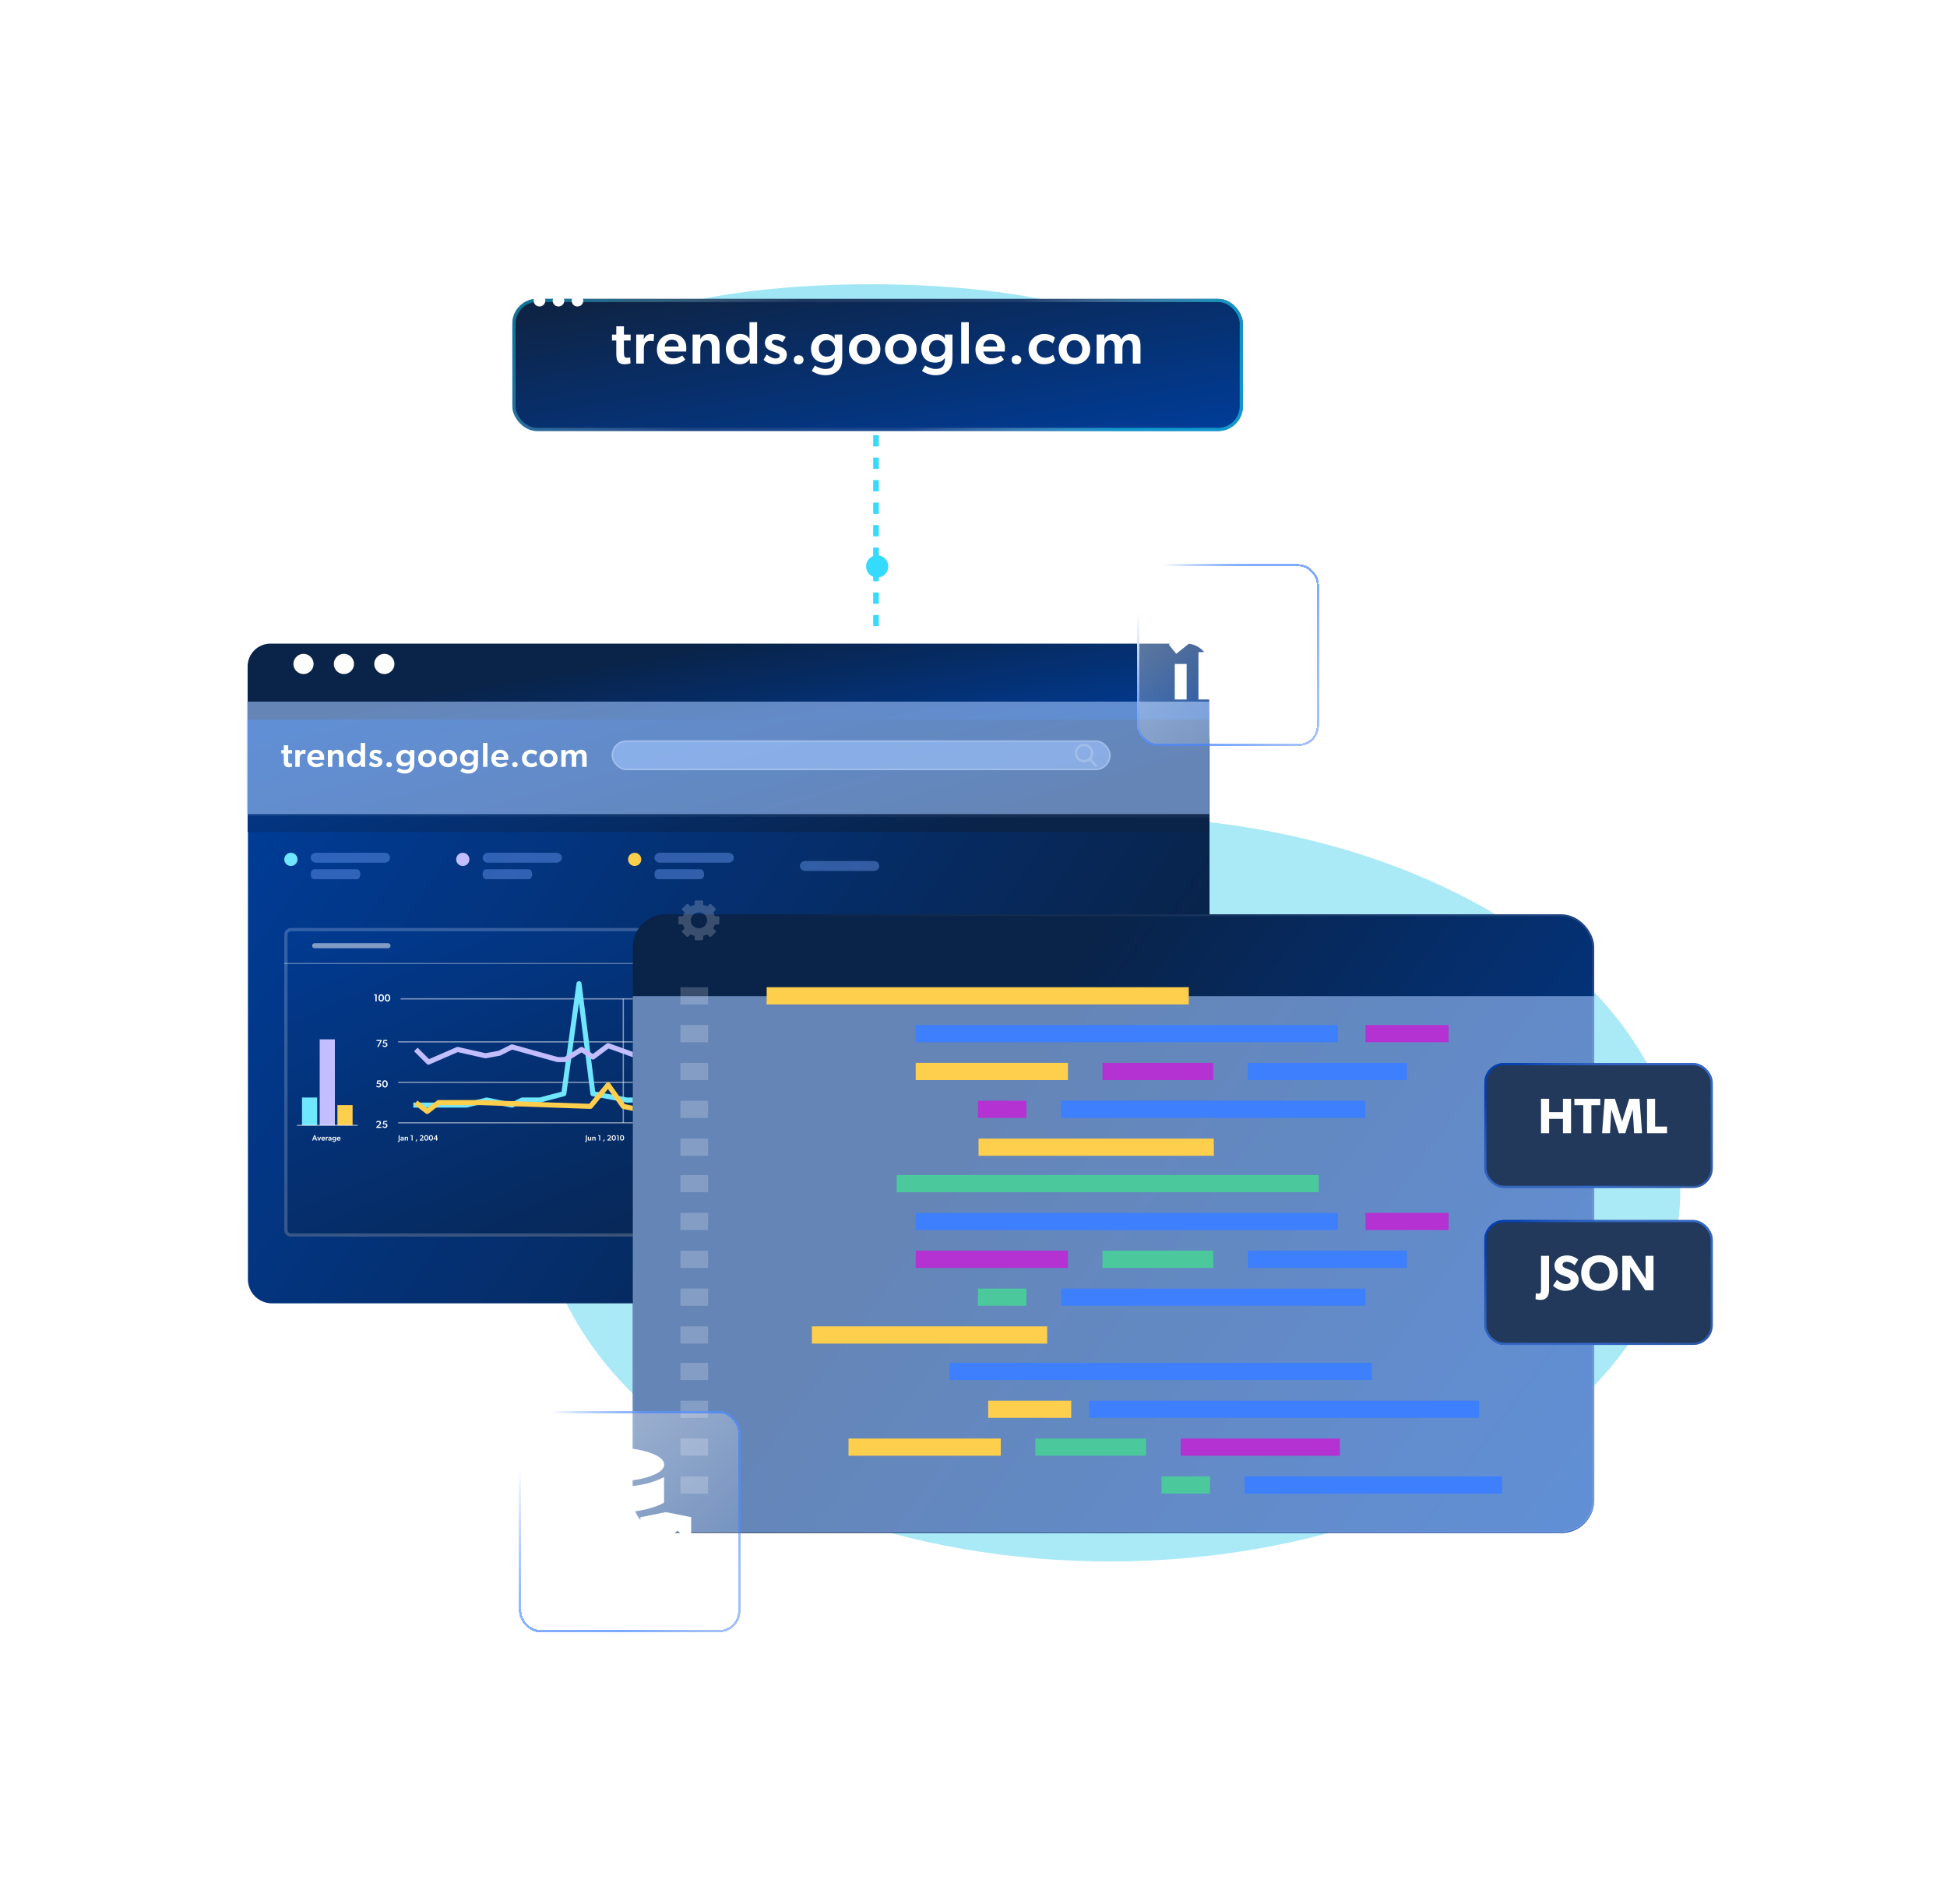
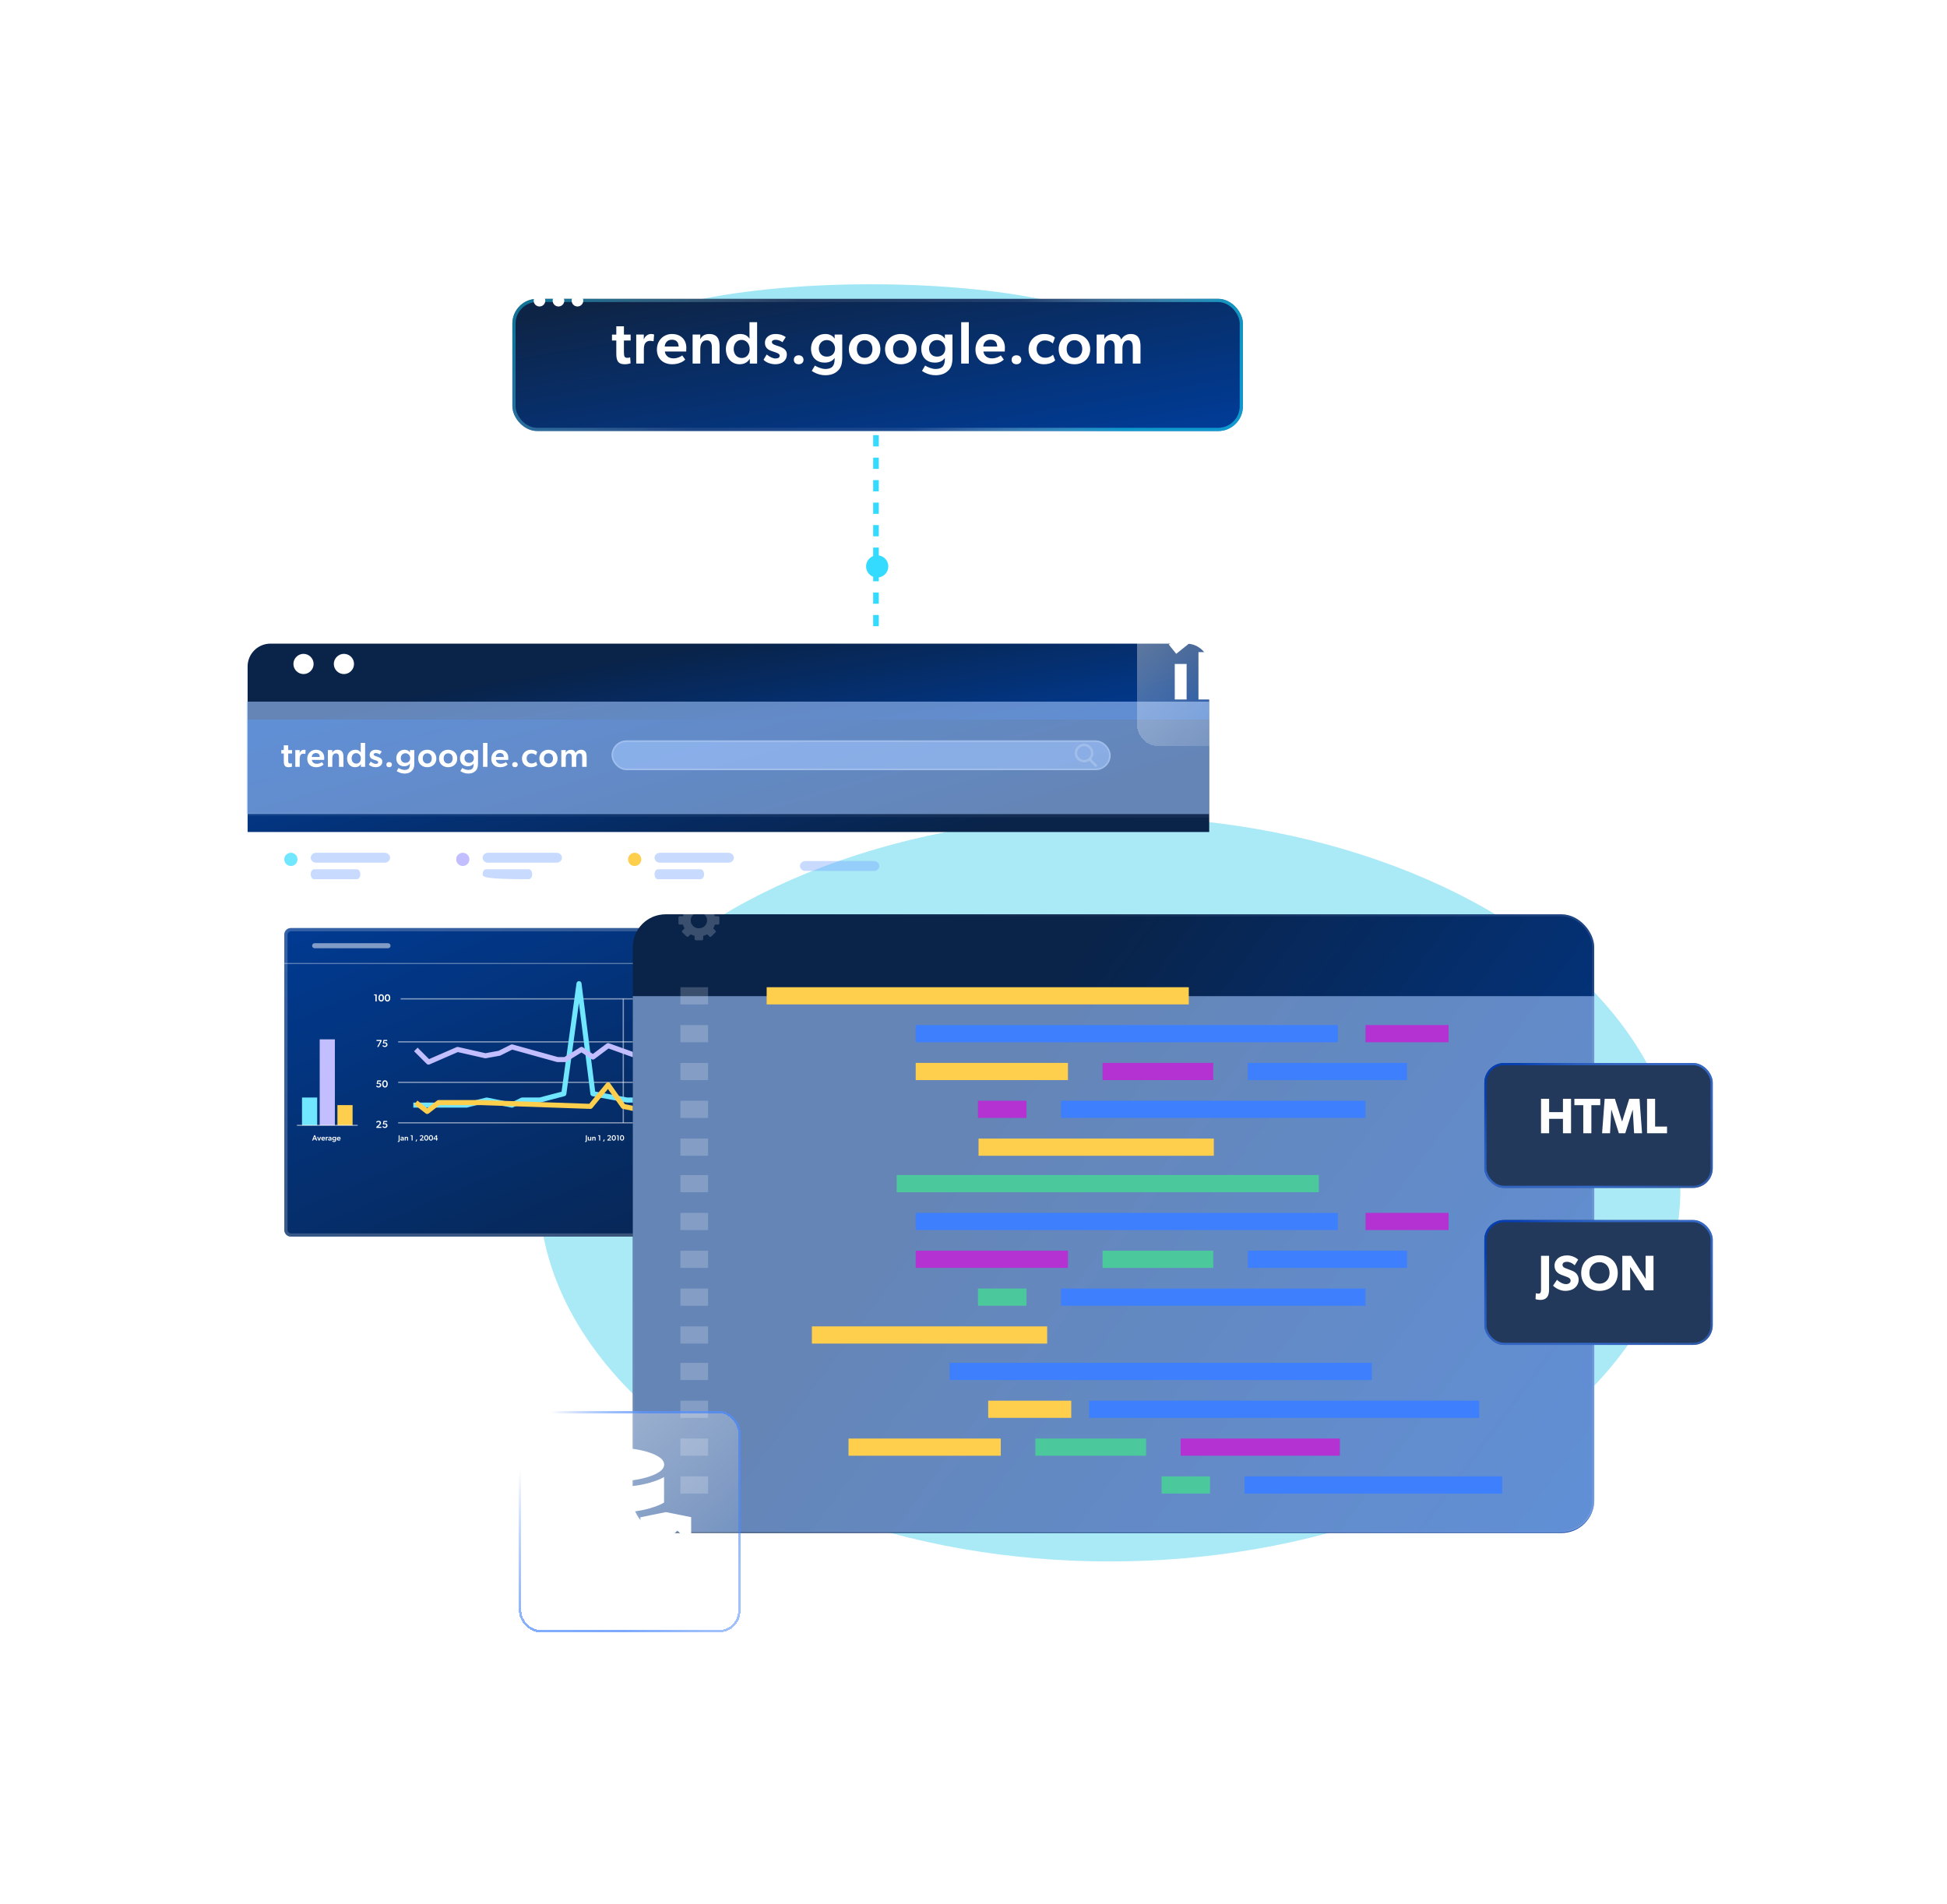
<svg xmlns="http://www.w3.org/2000/svg" width="589" height="576" viewBox="0 0 589 576" fill="none">
  <g id="google_trends_api_hero">
    <g id="Group 1143963">
      <path id="Vector" d="M337.878 231.287L335.906 229.306C336.413 228.725 336.691 227.992 336.691 227.23C336.691 225.449 335.19 224 333.346 224C331.501 224 330 225.449 330 227.23C330 229.011 331.501 230.46 333.346 230.46C334.038 230.46 334.698 230.258 335.262 229.876L337.249 231.871C337.332 231.954 337.444 232 337.564 232C337.677 232 337.785 231.958 337.866 231.882C338.04 231.721 338.045 231.454 337.878 231.287ZM333.346 224.843C334.709 224.843 335.818 225.914 335.818 227.23C335.818 228.546 334.709 229.617 333.346 229.617C331.982 229.617 330.873 228.546 330.873 227.23C330.873 225.914 331.982 224.843 333.346 224.843Z" fill="white" fill-opacity="0.2" />
      <g id="Ellipse 2516" style="mix-blend-mode:screen" opacity="0.4" filter="url(#filter0_f_2209_8235)">
        <ellipse cx="263.5" cy="105" rx="79.5" ry="19" fill="#15C1E6" />
      </g>
      <g id="Ellipse 2515" style="mix-blend-mode:screen" opacity="0.6" filter="url(#filter1_f_2209_8235)">
        <ellipse cx="335.671" cy="359.704" rx="172.671" ry="112.704" fill="#15C1E6" fill-opacity="0.6" />
      </g>
      <g id="Group 1143156">
        <path id="Vector 580" d="M265 189.457L265 178.817L265 125" stroke="url(#paint0_linear_2209_8235)" stroke-width="1.701" stroke-dasharray="3.4 3.4" />
        <g id="Ellipse 2492" filter="url(#filter2_dd_2209_8235)">
          <circle cx="3.364" cy="3.364" r="3.364" transform="matrix(-1 0 0 1 268.729 168)" fill="#35DBFF" />
        </g>
      </g>
      <g id="Group 1143473">
        <g id="Rectangle 6849" filter="url(#filter3_bd_2209_8235)">
-           <path d="M75 219.073C75 215.069 78.246 211.822 82.251 211.822H358.652C362.657 211.822 365.903 215.069 365.903 219.073V381.68C365.903 385.685 362.657 388.931 358.652 388.931H82.251C78.246 388.931 75 385.685 75 381.68V219.073Z" fill="url(#paint1_linear_2209_8235)" />
-         </g>
+           </g>
        <g id="Frame 1143986">
          <g id="Frame 1143984">
            <circle id="Ellipse 2620" cx="88" cy="260" r="2" fill="#71E6FF" />
            <g id="Frame 1143983">
              <path id="Vector_2" fill-rule="evenodd" clip-rule="evenodd" d="M94 259.5C94 258.671 94.726 258 95.622 258H116.378C117.274 258 118 258.671 118 259.5C118 260.329 117.274 261 116.378 261H95.622C94.726 261 94 260.329 94 259.5Z" fill="#76A5FF" fill-opacity="0.4" />
              <path id="Vector_3" fill-rule="evenodd" clip-rule="evenodd" d="M94 264.5C94 263.671 94.454 263 95.013 263H107.986C108.546 263 109 263.671 109 264.5C109 265.329 108.546 266 107.986 266H95.013C94.454 266 94 265.329 94 264.5Z" fill="#76A5FF" fill-opacity="0.4" />
            </g>
          </g>
          <g id="Frame 1143987">
            <circle id="Ellipse 2620_2" cx="140" cy="260" r="2" fill="#C2BEFF" />
            <g id="Frame 1143983_2">
              <path id="Vector_4" fill-rule="evenodd" clip-rule="evenodd" d="M146 259.5C146 258.671 146.726 258 147.622 258H168.378C169.274 258 170 258.671 170 259.5C170 260.329 169.274 261 168.378 261H147.622C146.726 261 146 260.329 146 259.5Z" fill="#76A5FF" fill-opacity="0.4" />
-               <path id="Vector_5" fill-rule="evenodd" clip-rule="evenodd" d="M146 264.5C146 263.671 146.454 263 147.014 263H159.986C160.546 263 161 263.671 161 264.5C161 265.329 160.546 266 159.986 266H147.014C146.454 266 146 265.329 146 264.5Z" fill="#76A5FF" fill-opacity="0.4" />
+               <path id="Vector_5" fill-rule="evenodd" clip-rule="evenodd" d="M146 264.5C146 263.671 146.454 263 147.014 263H159.986C160.546 263 161 263.671 161 264.5C161 265.329 160.546 266 159.986 266C146.454 266 146 265.329 146 264.5Z" fill="#76A5FF" fill-opacity="0.4" />
            </g>
          </g>
          <g id="Frame 1143988">
            <circle id="Ellipse 2620_3" cx="192" cy="260" r="2" fill="#FECE4D" />
            <g id="Frame 1143983_3">
              <path id="Vector_6" fill-rule="evenodd" clip-rule="evenodd" d="M198 259.5C198 258.671 198.726 258 199.622 258H220.378C221.274 258 222 258.671 222 259.5C222 260.329 221.274 261 220.378 261H199.622C198.726 261 198 260.329 198 259.5Z" fill="#76A5FF" fill-opacity="0.4" />
              <path id="Vector_7" fill-rule="evenodd" clip-rule="evenodd" d="M198 264.5C198 263.671 198.454 263 199.014 263H211.986C212.546 263 213 263.671 213 264.5C213 265.329 212.546 266 211.986 266H199.014C198.454 266 198 265.329 198 264.5Z" fill="#76A5FF" fill-opacity="0.4" />
            </g>
          </g>
          <g id="Frame 1143989">
            <g id="Frame 1143983_4">
              <path id="Vector_8" fill-rule="evenodd" clip-rule="evenodd" d="M242 262C242 261.171 242.726 260.5 243.622 260.5H264.378C265.274 260.5 266 261.171 266 262C266 262.829 265.274 263.5 264.378 263.5H243.622C242.726 263.5 242 262.829 242 262Z" fill="#76A5FF" fill-opacity="0.4" />
            </g>
          </g>
        </g>
        <g id="Group 1143421">
          <g id="Group" filter="url(#filter4_d_2209_8235)">
            <g id="Vector_9">
              <path d="M352.633 280H88C86.895 280 86 280.895 86 282V371.371C86 372.476 86.895 373.371 88 373.371H352.633C353.738 373.371 354.633 372.476 354.633 371.371V282C354.633 280.895 353.738 280 352.633 280Z" fill="url(#paint2_linear_2209_8235)" />
              <path d="M88 280.491H352.633C353.466 280.491 354.142 281.167 354.142 282V371.371C354.142 372.204 353.466 372.88 352.633 372.88H88C87.167 372.88 86.491 372.204 86.491 371.371V282C86.491 281.167 87.167 280.491 88 280.491Z" stroke="white" stroke-opacity="0.2" stroke-width="0.983" />
            </g>
          </g>
          <path id="Vector_10" d="M86 291.481H354.633" stroke="white" stroke-opacity="0.5" stroke-width="0.23" />
          <path id="Vector (Stroke)" fill-rule="evenodd" clip-rule="evenodd" d="M94.42 286.125C94.42 285.702 94.763 285.359 95.185 285.359H117.38C117.803 285.359 118.145 285.702 118.145 286.125C118.145 286.547 117.803 286.89 117.38 286.89H95.185C94.763 286.89 94.42 286.547 94.42 286.125Z" fill="white" fill-opacity="0.5" />
          <path id="Vector_11" d="M113.57 301.151V302.963H113.956V300.851H113.172V301.151H113.57ZM114.473 301.91C114.473 302.464 114.733 303 115.327 303C115.918 303 116.178 302.464 116.178 301.91C116.178 301.356 115.918 300.82 115.327 300.82C114.736 300.82 114.473 301.356 114.473 301.91ZM115.774 301.904C115.774 302.333 115.633 302.645 115.327 302.645C115.021 302.645 114.877 302.333 114.877 301.904C114.877 301.472 115.021 301.163 115.327 301.163C115.633 301.163 115.774 301.472 115.774 301.904ZM116.36 301.91C116.36 302.464 116.62 303 117.214 303C117.805 303 118.065 302.464 118.065 301.91C118.065 301.356 117.805 300.82 117.214 300.82C116.624 300.82 116.36 301.356 116.36 301.91ZM117.661 301.904C117.661 302.333 117.521 302.645 117.214 302.645C116.908 302.645 116.764 302.333 116.764 301.904C116.764 301.472 116.908 301.163 117.214 301.163C117.521 301.163 117.661 301.472 117.661 301.904Z" fill="white" />
          <path id="Vector_12" d="M121.203 302.196H333.201" stroke="white" stroke-opacity="0.5" stroke-width="0.383" stroke-miterlimit="10" />
          <path id="Vector_13" d="M115.048 314.957L114.099 316.738H114.497L115.476 314.859L115.369 314.626H113.896V314.957H115.048ZM116.41 316.441C116.168 316.441 115.987 316.304 115.88 316.169L115.669 316.42C115.721 316.493 115.994 316.772 116.395 316.772C116.832 316.772 117.221 316.515 117.221 316.053C117.221 315.609 116.906 315.355 116.52 315.355C116.391 315.355 116.266 315.382 116.165 315.425L116.266 314.954H117.135L117.138 314.626H116.015L115.816 315.639L115.997 315.746C116.095 315.682 116.235 315.636 116.376 315.636C116.615 315.636 116.817 315.762 116.817 316.046C116.817 316.334 116.594 316.441 116.41 316.441Z" fill="white" />
          <path id="Vector_14" d="M120.441 315.206H333.205" stroke="white" stroke-opacity="0.5" stroke-width="0.383" stroke-miterlimit="10" />
          <path id="Vector_15" d="M114.526 328.686C114.284 328.686 114.104 328.548 113.996 328.413L113.785 328.664C113.837 328.738 114.11 329.016 114.511 329.016C114.948 329.016 115.337 328.759 115.337 328.297C115.337 327.853 115.022 327.599 114.636 327.599C114.508 327.599 114.382 327.627 114.281 327.669L114.382 327.198H115.252L115.255 326.87H114.131L113.932 327.884L114.113 327.991C114.211 327.927 114.352 327.881 114.492 327.881C114.731 327.881 114.933 328.006 114.933 328.291C114.933 328.579 114.71 328.686 114.526 328.686ZM115.599 327.93C115.599 328.484 115.859 329.02 116.453 329.02C117.044 329.02 117.304 328.484 117.304 327.93C117.304 327.376 117.044 326.84 116.453 326.84C115.862 326.84 115.599 327.376 115.599 327.93ZM116.9 327.924C116.9 328.352 116.759 328.664 116.453 328.664C116.147 328.664 116.003 328.352 116.003 327.924C116.003 327.492 116.147 327.183 116.453 327.183C116.759 327.183 116.9 327.492 116.9 327.924Z" fill="white" />
          <path id="Vector_16" d="M120.441 327.452H333.205" stroke="white" stroke-opacity="0.5" stroke-width="0.383" stroke-miterlimit="10" />
          <path id="Vector_17" d="M113.82 340.975L113.872 341.229H115.36V340.901H114.384L114.855 340.46C114.987 340.335 115.271 340.069 115.271 339.707C115.271 339.334 114.981 339.086 114.53 339.086C114.084 339.086 113.866 339.355 113.799 339.453L113.983 339.695C114.084 339.582 114.234 339.413 114.5 339.413C114.739 339.413 114.873 339.548 114.873 339.759C114.873 339.968 114.72 340.142 114.552 340.298L113.82 340.975ZM116.412 340.932C116.17 340.932 115.989 340.794 115.882 340.659L115.671 340.911C115.723 340.984 115.995 341.263 116.396 341.263C116.834 341.263 117.223 341.005 117.223 340.543C117.223 340.099 116.908 339.845 116.522 339.845C116.393 339.845 116.268 339.873 116.167 339.916L116.268 339.444H117.137L117.14 339.117H116.017L115.818 340.13L115.998 340.237C116.096 340.173 116.237 340.127 116.378 340.127C116.617 340.127 116.819 340.252 116.819 340.537C116.819 340.825 116.595 340.932 116.412 340.932Z" fill="white" />
          <path id="Vector_18" d="M120.441 339.697H333.205" stroke="white" stroke-opacity="0.5" stroke-width="0.383" stroke-miterlimit="10" />
          <path id="Vector_19" d="M328.613 339.698V302.196" stroke="white" stroke-opacity="0.5" stroke-width="0.383" stroke-miterlimit="10" />
          <path id="Vector_20" d="M188.555 339.698V302.196" stroke="white" stroke-opacity="0.5" stroke-width="0.383" stroke-miterlimit="10" />
          <path id="Vector_21" d="M260.496 339.698V302.196" stroke="white" stroke-opacity="0.5" stroke-width="0.383" stroke-miterlimit="10" />
          <path id="Vector_22" d="M95.953 332.047H91.361V340.466H95.953V332.047Z" fill="#71E6FF" />
          <path id="Vector_23" d="M101.305 314.442H96.713V340.464H101.305V314.442Z" fill="#C2BEFF" />
          <path id="Vector_24" d="M106.666 334.342H102.074V340.464H106.666V334.342Z" fill="#FECE4D" />
          <path id="Vector_25" d="M95.484 344.693L95.622 345.058H95.948L95.326 343.472H95.036L94.414 345.058H94.724L94.862 344.693H95.484ZM94.935 344.454L95.174 343.814L95.41 344.454H94.935ZM95.924 343.947L96.381 345.058H96.668L97.125 343.947H96.831L96.53 344.748L96.229 343.947H95.924ZM97.507 344.597H98.324C98.324 344.597 98.329 344.505 98.329 344.447C98.329 344.151 98.122 343.926 97.78 343.926C97.463 343.926 97.204 344.165 97.204 344.521C97.204 344.879 97.452 345.083 97.787 345.083C98.058 345.083 98.225 344.969 98.287 344.904L98.173 344.746C98.12 344.792 97.987 344.858 97.837 344.858C97.67 344.858 97.534 344.774 97.507 344.597ZM97.778 344.144C97.984 344.144 98.03 344.284 98.035 344.406H97.502C97.511 344.266 97.603 344.144 97.778 344.144ZM98.547 343.947V345.058H98.838V344.512C98.838 344.427 98.852 344.351 98.88 344.296C98.921 344.225 98.988 344.188 99.075 344.188C99.114 344.188 99.165 344.193 99.197 344.202H99.21L99.231 343.947C99.231 343.947 99.19 343.926 99.114 343.926C98.995 343.926 98.884 344.007 98.841 344.126H98.834L98.838 343.947H98.547ZM99.999 344.93L100.004 345.058H100.286V344.422C100.286 344.234 100.245 344.133 100.165 344.055C100.082 343.977 99.97 343.926 99.772 343.926C99.579 343.926 99.423 343.993 99.338 344.043L99.428 344.232C99.476 344.195 99.598 344.14 99.745 344.14C99.898 344.14 99.993 344.206 99.993 344.349V344.379L99.726 344.397C99.497 344.413 99.269 344.503 99.269 344.734C99.269 344.966 99.444 345.083 99.66 345.083C99.825 345.083 99.954 345.01 99.999 344.93ZM99.795 344.569L99.995 344.558V344.762C99.956 344.817 99.871 344.884 99.756 344.884C99.634 344.884 99.563 344.819 99.563 344.725C99.563 344.631 99.639 344.578 99.795 344.569ZM101.39 344.847H101.395V344.902C101.395 345.026 101.36 345.118 101.319 345.166C101.278 345.214 101.195 345.265 101.037 345.265C100.894 345.265 100.713 345.185 100.642 345.134L100.52 345.338C100.575 345.377 100.772 345.504 101.037 345.504C101.303 345.504 101.445 345.41 101.542 345.308C101.636 345.21 101.686 345.072 101.686 344.829V343.947H101.395L101.397 344.101H101.392C101.314 343.981 101.188 343.926 101.039 343.926C100.708 343.926 100.492 344.181 100.492 344.489C100.492 344.842 100.731 345.021 101.011 345.021C101.181 345.021 101.314 344.962 101.39 344.847ZM101.411 344.482C101.411 344.652 101.305 344.792 101.094 344.792C100.901 344.792 100.791 344.652 100.791 344.482C100.791 344.301 100.906 344.158 101.099 344.158C101.291 344.158 101.411 344.321 101.411 344.482ZM102.215 344.597H103.033C103.033 344.597 103.037 344.505 103.037 344.447C103.037 344.151 102.83 343.926 102.488 343.926C102.172 343.926 101.912 344.165 101.912 344.521C101.912 344.879 102.16 345.083 102.495 345.083C102.766 345.083 102.934 344.969 102.996 344.904L102.881 344.746C102.828 344.792 102.695 344.858 102.546 344.858C102.378 344.858 102.243 344.774 102.215 344.597ZM102.486 344.144C102.693 344.144 102.739 344.284 102.743 344.406H102.211C102.22 344.266 102.312 344.144 102.486 344.144Z" fill="white" />
          <path id="Vector_26" d="M176.982 345.253L176.973 345.474C176.986 345.483 177.076 345.506 177.177 345.506C177.303 345.506 177.395 345.451 177.448 345.382C177.503 345.311 177.533 345.198 177.533 345.035V343.469H177.237V345.042C177.237 345.173 177.216 345.272 177.106 345.272C177.053 345.272 177.012 345.265 176.982 345.253ZM178.124 344.537V343.942H177.831V344.601C177.831 344.868 177.909 345.074 178.228 345.074C178.389 345.074 178.508 345.008 178.572 344.897L178.574 345.054H178.859V343.942H178.565V344.507C178.565 344.693 178.499 344.833 178.322 344.833C178.152 344.833 178.124 344.702 178.124 344.537ZM179.889 344.459V345.054H180.183V344.395C180.183 344.128 180.103 343.922 179.784 343.922C179.623 343.922 179.511 343.993 179.451 344.11H179.444L179.446 343.942H179.152V345.054H179.446V344.5C179.446 344.314 179.508 344.163 179.69 344.163C179.859 344.163 179.889 344.294 179.889 344.459ZM181.257 343.694V345.054H181.546V343.469H180.959V343.694H181.257ZM182.642 344.764L182.465 345.375H182.702L182.932 344.764H182.642ZM183.716 344.863L183.755 345.054H184.871V344.808H184.139L184.492 344.477C184.591 344.383 184.804 344.183 184.804 343.912C184.804 343.632 184.586 343.446 184.249 343.446C183.913 343.446 183.75 343.648 183.7 343.722L183.838 343.903C183.913 343.818 184.026 343.692 184.226 343.692C184.405 343.692 184.506 343.793 184.506 343.951C184.506 344.108 184.391 344.238 184.265 344.356L183.716 344.863ZM185.048 344.264C185.048 344.679 185.244 345.081 185.689 345.081C186.132 345.081 186.327 344.679 186.327 344.264C186.327 343.848 186.132 343.446 185.689 343.446C185.246 343.446 185.048 343.848 185.048 344.264ZM186.024 344.259C186.024 344.581 185.919 344.815 185.689 344.815C185.459 344.815 185.352 344.581 185.352 344.259C185.352 343.935 185.459 343.703 185.689 343.703C185.919 343.703 186.024 343.935 186.024 344.259ZM186.852 343.694V345.054H187.142V343.469H186.554V343.694H186.852ZM187.53 344.264C187.53 344.679 187.725 345.081 188.17 345.081C188.613 345.081 188.809 344.679 188.809 344.264C188.809 343.848 188.613 343.446 188.17 343.446C187.727 343.446 187.53 343.848 187.53 344.264ZM188.506 344.259C188.506 344.581 188.4 344.815 188.17 344.815C187.941 344.815 187.833 344.581 187.833 344.259C187.833 343.935 187.941 343.703 188.17 343.703C188.4 343.703 188.506 343.935 188.506 344.259Z" fill="white" />
          <path id="Vector_27" d="M120.343 345.253L120.334 345.474C120.348 345.483 120.437 345.506 120.538 345.506C120.665 345.506 120.756 345.451 120.809 345.382C120.864 345.311 120.894 345.198 120.894 345.035V343.469H120.598V345.042C120.598 345.173 120.577 345.272 120.467 345.272C120.414 345.272 120.373 345.265 120.343 345.253ZM121.858 344.925L121.862 345.054H122.145V344.418C122.145 344.229 122.103 344.128 122.023 344.05C121.94 343.972 121.828 343.922 121.63 343.922C121.438 343.922 121.281 343.988 121.197 344.039L121.286 344.227C121.334 344.19 121.456 344.135 121.603 344.135C121.757 344.135 121.851 344.202 121.851 344.344V344.374L121.585 344.392C121.355 344.408 121.128 344.498 121.128 344.73C121.128 344.962 121.302 345.079 121.518 345.079C121.683 345.079 121.812 345.005 121.858 344.925ZM121.653 344.564L121.853 344.553V344.757C121.814 344.812 121.729 344.879 121.614 344.879C121.493 344.879 121.422 344.815 121.422 344.721C121.422 344.626 121.497 344.574 121.653 344.564ZM123.157 344.459V345.054H123.45V344.395C123.45 344.128 123.37 343.922 123.051 343.922C122.89 343.922 122.778 343.993 122.718 344.11H122.711L122.713 343.942H122.42V345.054H122.713V344.5C122.713 344.314 122.775 344.163 122.957 344.163C123.127 344.163 123.157 344.294 123.157 344.459ZM124.524 343.694V345.054H124.813V343.469H124.226V343.694H124.524ZM125.909 344.764L125.733 345.375H125.969L126.199 344.764H125.909ZM126.983 344.863L127.022 345.054H128.138V344.808H127.406L127.759 344.477C127.858 344.383 128.072 344.183 128.072 343.912C128.072 343.632 127.853 343.446 127.516 343.446C127.181 343.446 127.018 343.648 126.967 343.722L127.105 343.903C127.181 343.818 127.293 343.692 127.493 343.692C127.672 343.692 127.773 343.793 127.773 343.951C127.773 344.108 127.658 344.238 127.532 344.356L126.983 344.863ZM128.316 344.264C128.316 344.679 128.511 345.081 128.956 345.081C129.399 345.081 129.595 344.679 129.595 344.264C129.595 343.848 129.399 343.446 128.956 343.446C128.513 343.446 128.316 343.848 128.316 344.264ZM129.291 344.259C129.291 344.581 129.186 344.815 128.956 344.815C128.727 344.815 128.619 344.581 128.619 344.259C128.619 343.935 128.727 343.703 128.956 343.703C129.186 343.703 129.291 343.935 129.291 344.259ZM129.732 344.264C129.732 344.679 129.927 345.081 130.372 345.081C130.815 345.081 131.01 344.679 131.01 344.264C131.01 343.848 130.815 343.446 130.372 343.446C129.929 343.446 129.732 343.848 129.732 344.264ZM130.707 344.259C130.707 344.581 130.602 344.815 130.372 344.815C130.143 344.815 130.035 344.581 130.035 344.259C130.035 343.935 130.143 343.703 130.372 343.703C130.602 343.703 130.707 343.935 130.707 344.259ZM131.93 344.714V345.054H132.217V344.714H132.437V344.473H132.217V343.462H131.909L131.144 344.491V344.714H131.93ZM131.936 344.477H131.427L131.936 343.791V344.477Z" fill="white" />
          <path id="Vector_28" d="M247.932 343.885L248.735 345.054H249.036V343.469H248.744V344.25C248.744 344.438 248.749 344.624 248.749 344.624L247.961 343.469H247.645V345.054H247.936V344.275C247.936 344.087 247.932 343.885 247.932 343.885ZM249.89 345.079C250.23 345.079 250.492 344.854 250.492 344.502C250.492 344.151 250.23 343.922 249.89 343.922C249.548 343.922 249.286 344.151 249.286 344.502C249.286 344.854 249.548 345.079 249.89 345.079ZM250.189 344.496C250.189 344.686 250.078 344.835 249.89 344.835C249.697 344.835 249.592 344.686 249.592 344.496C249.592 344.305 249.697 344.158 249.89 344.158C250.078 344.158 250.189 344.305 250.189 344.496ZM250.575 343.942L251.032 345.054H251.319L251.776 343.942H251.482L251.181 344.744L250.88 343.942H250.575ZM252.721 343.694V345.054H253.01V343.469H252.423V343.694H252.721ZM254.106 344.764L253.929 345.375H254.166L254.396 344.764H254.106ZM255.18 344.863L255.219 345.054H256.335V344.808H255.603L255.956 344.477C256.055 344.383 256.268 344.183 256.268 343.912C256.268 343.632 256.05 343.446 255.713 343.446C255.377 343.446 255.214 343.648 255.164 343.722L255.302 343.903C255.377 343.818 255.49 343.692 255.69 343.692C255.869 343.692 255.97 343.793 255.97 343.951C255.97 344.108 255.855 344.238 255.729 344.356L255.18 344.863ZM256.512 344.264C256.512 344.679 256.708 345.081 257.153 345.081C257.596 345.081 257.791 344.679 257.791 344.264C257.791 343.848 257.596 343.446 257.153 343.446C256.71 343.446 256.512 343.848 256.512 344.264ZM257.488 344.259C257.488 344.581 257.383 344.815 257.153 344.815C256.923 344.815 256.816 344.581 256.816 344.259C256.816 343.935 256.923 343.703 257.153 343.703C257.383 343.703 257.488 343.935 257.488 344.259ZM258.316 343.694V345.054H258.605V343.469H258.017V343.694H258.316ZM260.068 343.8L260.181 343.586C260.094 343.524 259.949 343.446 259.726 343.446C259.517 343.446 259.375 343.522 259.262 343.651C259.143 343.786 259.053 344.007 259.053 344.291C259.053 344.558 259.111 344.714 259.177 344.812C259.244 344.913 259.391 345.081 259.671 345.081C260.022 345.081 260.238 344.833 260.238 344.525C260.238 344.195 260.006 344.034 259.758 344.034C259.549 344.034 259.428 344.114 259.336 344.234C259.336 344.025 259.396 343.878 259.464 343.798C259.533 343.72 259.616 343.68 259.735 343.68C259.868 343.68 259.983 343.731 260.068 343.8ZM259.953 344.548C259.953 344.709 259.864 344.849 259.676 344.849C259.483 344.849 259.368 344.709 259.368 344.548C259.368 344.39 259.483 344.252 259.66 344.252C259.848 344.252 259.953 344.39 259.953 344.548Z" fill="white" />
          <path id="Vector_29" d="M108.196 340.464H89.828" stroke="white" stroke-opacity="0.5" stroke-width="0.383" stroke-miterlimit="10" />
          <path id="Vector_30" d="M125.031 334.341H141.103L147.226 332.81L154.879 334.341L157.941 332.81H163.298L170.569 330.897L175.161 297.604L179.37 330.897L189.702 332.81H196.208L204.244 335.489L213.045 332.045L216.106 334.341H233.326L255.904 335.489L275.42 334.341L314.835 335.489L337.412 334.341" stroke="#71E6FF" stroke-width="1.531" stroke-linejoin="round" />
          <path id="Vector_31" d="M125.799 317.502L129.626 321.329L138.427 317.502L146.846 319.415L151.055 318.65L154.882 316.737L168.658 320.563H170.954L175.928 317.502L179.372 319.798L183.964 316.354L193.531 319.798L202.715 321.329L213.047 319.798L226.058 322.859L234.094 319.033L239.834 320.563L247.87 319.798L253.61 319.033L258.967 312.145L263.177 321.329H267.003H275.04L284.606 319.033H290.729L294.938 319.798L301.444 320.563L313.689 319.798L322.108 314.441L326.7 318.267L333.97 319.798L337.797 312.145" stroke="#C2BEFF" stroke-width="1.531" stroke-linejoin="round" />
          <path id="Vector_32" d="M125.799 333.575L129.243 336.254L132.687 333.575H145.315L178.607 334.723L183.964 328.218L188.556 334.723L195.827 336.254H208.455L229.502 334.723H255.141L259.35 330.514L264.325 333.575H294.556L313.306 334.723L323.638 331.662L328.996 333.575L338.945 331.662" stroke="#FECE4D" stroke-width="1.531" stroke-linejoin="round" />
        </g>
        <g id="Rectangle 6851" filter="url(#filter5_bd_2209_8235)">
          <path d="M74.906 196.29C74.906 192.47 78.003 189.374 81.822 189.374H358.894C362.713 189.374 365.809 192.47 365.809 196.29V212.34H74.906V196.29Z" fill="url(#paint3_linear_2209_8235)" />
        </g>
        <g id="Group 113581">
          <path id="Vector_33" d="M94.873 200.876C94.873 202.551 93.491 203.933 91.816 203.933C90.141 203.933 88.76 202.551 88.76 200.876C88.76 199.201 90.141 197.819 91.816 197.819C93.491 197.819 94.873 199.201 94.873 200.876Z" fill="white" />
          <path id="Vector_34" d="M107.098 200.876C107.098 202.551 105.716 203.933 104.041 203.933C102.366 203.933 100.984 202.551 100.984 200.876C100.984 199.201 102.366 197.819 104.041 197.819C105.758 197.819 107.098 199.201 107.098 200.876Z" fill="white" />
-           <path id="Vector_35" d="M119.328 200.876C119.328 202.551 117.946 203.933 116.272 203.933C114.597 203.933 113.215 202.551 113.215 200.876C113.215 199.201 114.597 197.819 116.272 197.819C117.946 197.819 119.328 199.201 119.328 200.876Z" fill="white" />
        </g>
        <g id="Group 1143633">
          <g id="Rectangle 6850" filter="url(#filter6_bd_2209_8235)">
            <path d="M74.906 212.34H365.809V246.364H74.906V212.34Z" fill="url(#paint4_linear_2209_8235)" />
          </g>
          <g id="Rectangle 6853" style="mix-blend-mode:overlay">
            <path d="M74.621 212.269H365.822V246.292H74.621V212.269Z" fill="#A2C6FF" fill-opacity="0.6" />
          </g>
          <g id="Rectangle 6852" style="mix-blend-mode:overlay">
            <rect x="185" y="224" width="151" height="9" rx="4.5" fill="#A2C6FF" fill-opacity="0.6" />
            <rect x="185.232" y="224.232" width="150.536" height="8.536" rx="4.268" stroke="white" stroke-opacity="0.2" stroke-width="0.464" stroke-linecap="round" />
          </g>
          <path id="Vector 1058" d="M74.906 246.363L366.04 246.818" stroke="white" stroke-opacity="0.05" stroke-width="1.086" />
          <path id="trends.google.com" d="M87.182 230.028C87.182 230.804 87.318 230.993 87.79 230.993C88.063 230.993 88.273 230.909 88.273 230.909L88.347 231.948C88.284 231.969 87.885 232.115 87.318 232.115C86.28 232.115 85.85 231.643 85.85 230.322V227.972H85.094V226.933H85.85V225.485H87.182V226.933H88.357V227.972H87.182V230.028ZM89.332 226.923H90.665L90.644 227.741H90.675C90.875 227.195 91.378 226.828 91.924 226.828C92.27 226.828 92.459 226.923 92.459 226.923L92.364 228.087H92.301C92.154 228.045 91.924 228.024 91.745 228.024C91.347 228.024 91.042 228.192 90.854 228.517C90.728 228.769 90.665 229.115 90.665 229.503V232H89.332V226.923ZM94.331 229.891C94.457 230.699 95.076 231.087 95.841 231.087C96.523 231.087 97.132 230.783 97.373 230.573L97.897 231.297C97.614 231.591 96.848 232.115 95.611 232.115C94.079 232.115 92.946 231.182 92.946 229.545C92.946 227.919 94.131 226.828 95.579 226.828C97.142 226.828 98.086 227.856 98.086 229.209C98.086 229.472 98.065 229.891 98.065 229.891H94.331ZM95.569 227.825C94.771 227.825 94.352 228.381 94.31 229.021H96.743C96.722 228.465 96.513 227.825 95.569 227.825ZM102.555 229.283C102.555 228.528 102.419 227.93 101.642 227.93C100.814 227.93 100.53 228.622 100.53 229.472V232H99.188V226.923H100.53L100.52 227.688H100.551C100.824 227.153 101.338 226.828 102.072 226.828C103.531 226.828 103.898 227.772 103.898 228.989V232H102.555V229.283ZM109.179 231.203H109.148C108.739 231.853 108.109 232.115 107.406 232.115C105.917 232.115 105.004 230.961 105.004 229.451C105.004 228.014 105.959 226.828 107.501 226.828C108.183 226.828 108.76 227.08 109.116 227.625H109.137C109.127 227.395 109.127 227.122 109.127 226.765V224.761H110.459V232H109.19L109.179 231.203ZM107.784 231.024C108.592 231.024 109.158 230.405 109.158 229.451C109.158 228.601 108.602 227.856 107.742 227.856C106.871 227.856 106.368 228.601 106.368 229.451C106.368 230.332 106.913 231.024 107.784 231.024ZM114.889 228.265C114.595 228.045 114.165 227.835 113.704 227.835C113.263 227.835 113.043 228.003 113.043 228.244C113.043 228.465 113.211 228.643 113.777 228.821L114.134 228.937C115.256 229.304 115.655 229.703 115.655 230.437C115.655 231.402 114.889 232.115 113.641 232.115C112.864 232.115 111.994 231.801 111.585 231.329L112.13 230.416C112.728 230.878 113.242 231.108 113.672 231.108C114.176 231.108 114.407 230.919 114.407 230.626C114.407 230.363 114.207 230.217 113.557 229.996L112.969 229.797C112.214 229.545 111.826 229.094 111.826 228.349C111.826 227.426 112.665 226.828 113.641 226.828C114.543 226.828 115.047 227.069 115.466 227.374L114.889 228.265ZM117.728 232.115C117.225 232.115 116.879 231.822 116.879 231.339C116.879 230.846 117.225 230.552 117.728 230.552C118.211 230.552 118.568 230.846 118.568 231.339C118.568 231.822 118.211 232.115 117.728 232.115ZM123.986 231.035C123.64 231.559 123.031 231.832 122.255 231.832C120.975 231.832 119.884 231.014 119.884 229.398C119.884 227.993 120.87 226.828 122.381 226.828C123.063 226.828 123.64 227.08 123.996 227.625H124.017L124.007 226.923H125.339V230.951C125.339 232.063 125.108 232.692 124.678 233.143C124.238 233.605 123.587 234.035 122.37 234.035C121.164 234.035 120.262 233.458 120.01 233.28L120.566 232.346C120.891 232.577 121.72 232.944 122.37 232.944C123.094 232.944 123.472 232.713 123.661 232.493C123.849 232.273 124.007 231.853 124.007 231.287V231.035H123.986ZM124.08 229.367C124.08 228.633 123.535 227.888 122.653 227.888C121.772 227.888 121.248 228.538 121.248 229.367C121.248 230.143 121.751 230.783 122.632 230.783C123.598 230.783 124.08 230.143 124.08 229.367ZM129.256 232.115C127.693 232.115 126.497 231.087 126.497 229.482C126.497 227.877 127.693 226.828 129.256 226.828C130.808 226.828 132.004 227.877 132.004 229.482C132.004 231.087 130.808 232.115 129.256 232.115ZM130.619 229.451C130.619 228.58 130.116 227.909 129.256 227.909C128.375 227.909 127.892 228.58 127.892 229.451C127.892 230.322 128.375 231.003 129.256 231.003C130.116 231.003 130.619 230.322 130.619 229.451ZM135.582 232.115C134.019 232.115 132.823 231.087 132.823 229.482C132.823 227.877 134.019 226.828 135.582 226.828C137.134 226.828 138.33 227.877 138.33 229.482C138.33 231.087 137.134 232.115 135.582 232.115ZM136.945 229.451C136.945 228.58 136.442 227.909 135.582 227.909C134.7 227.909 134.218 228.58 134.218 229.451C134.218 230.322 134.7 231.003 135.582 231.003C136.442 231.003 136.945 230.322 136.945 229.451ZM143.25 231.035C142.904 231.559 142.296 231.832 141.519 231.832C140.24 231.832 139.149 231.014 139.149 229.398C139.149 227.993 140.135 226.828 141.645 226.828C142.327 226.828 142.904 227.08 143.261 227.625H143.282L143.271 226.923H144.604V230.951C144.604 232.063 144.373 232.692 143.943 233.143C143.502 233.605 142.852 234.035 141.635 234.035C140.428 234.035 139.526 233.458 139.274 233.28L139.83 232.346C140.156 232.577 140.984 232.944 141.635 232.944C142.359 232.944 142.736 232.713 142.925 232.493C143.114 232.273 143.271 231.853 143.271 231.287V231.035H143.25ZM143.345 229.367C143.345 228.633 142.799 227.888 141.918 227.888C141.037 227.888 140.512 228.538 140.512 229.367C140.512 230.143 141.016 230.783 141.897 230.783C142.862 230.783 143.345 230.143 143.345 229.367ZM146.128 224.761H147.461V232H146.128V224.761ZM150.009 229.891C150.135 230.699 150.754 231.087 151.519 231.087C152.201 231.087 152.81 230.783 153.051 230.573L153.576 231.297C153.292 231.591 152.527 232.115 151.289 232.115C149.757 232.115 148.624 231.182 148.624 229.545C148.624 227.919 149.809 226.828 151.257 226.828C152.82 226.828 153.764 227.856 153.764 229.209C153.764 229.472 153.743 229.891 153.743 229.891H150.009ZM151.247 227.825C150.449 227.825 150.03 228.381 149.988 229.021H152.422C152.401 228.465 152.191 227.825 151.247 227.825ZM155.791 232.115C155.288 232.115 154.941 231.822 154.941 231.339C154.941 230.846 155.288 230.552 155.791 230.552C156.274 230.552 156.63 230.846 156.63 231.339C156.63 231.822 156.274 232.115 155.791 232.115ZM162.175 230.447L162.552 231.434C162.447 231.528 161.923 232.115 160.569 232.115C159.185 232.115 157.905 231.161 157.905 229.503C157.905 227.835 159.227 226.828 160.59 226.828C161.87 226.828 162.374 227.342 162.51 227.479L162.143 228.486C161.986 228.339 161.535 227.951 160.748 227.951C159.951 227.951 159.311 228.507 159.311 229.44C159.311 230.374 159.951 230.982 160.821 230.982C161.692 230.982 162.175 230.447 162.175 230.447ZM165.925 232.115C164.362 232.115 163.166 231.087 163.166 229.482C163.166 227.877 164.362 226.828 165.925 226.828C167.478 226.828 168.674 227.877 168.674 229.482C168.674 231.087 167.478 232.115 165.925 232.115ZM167.289 229.451C167.289 228.58 166.786 227.909 165.925 227.909C165.044 227.909 164.562 228.58 164.562 229.451C164.562 230.322 165.044 231.003 165.925 231.003C166.786 231.003 167.289 230.322 167.289 229.451ZM176.122 229.157C176.122 228.538 175.986 227.93 175.325 227.93C174.654 227.93 174.307 228.507 174.307 229.377V232H172.965V229.147C172.965 228.454 172.786 227.93 172.146 227.93C171.454 227.93 171.15 228.58 171.15 229.377V232H169.807V226.923H171.15L171.139 227.688H171.171C171.401 227.216 172.02 226.828 172.681 226.828C173.416 226.828 173.856 227.122 174.098 227.793C174.454 227.174 175.031 226.828 175.766 226.828C177.098 226.828 177.465 227.772 177.465 228.937V232H176.122V229.157Z" fill="white" />
        </g>
      </g>
      <g id="Group 1143822">
        <g id="Group 1143751">
          <g id="Group 1142970" filter="url(#filter7_dd_2209_8235)">
            <g id="Rectangle 5">
              <rect x="191.438" y="265.076" width="290.838" height="187.188" rx="9.903" fill="url(#paint5_linear_2209_8235)" />
              <rect x="191.736" y="265.375" width="290.24" height="186.591" rx="9.604" stroke="url(#paint6_linear_2209_8235)" stroke-opacity="0.2" stroke-width="0.597" />
            </g>
            <g id="Rectangle 8773" style="mix-blend-mode:overlay">
              <path d="M191.438 289.834H482.341V442.094C482.341 447.563 477.907 451.997 472.438 451.997H201.341C195.871 451.997 191.438 447.563 191.438 442.094V289.834Z" fill="#A2C6FF" fill-opacity="0.6" />
            </g>
          </g>
        </g>
        <g id="Group 1143752">
          <path id="Vector_36" d="M359.627 298.675H231.928V303.878H359.627V298.675Z" fill="#FECE4D" />
          <path id="Vector_37" d="M414.985 412.318H287.285V417.522H414.985V412.318Z" fill="#3D7FFC" />
          <path id="Vector_38" d="M214.212 298.675H205.838V303.878H214.212V298.675Z" fill="white" fill-opacity="0.2" />
          <path id="Vector_39" d="M214.212 412.318H205.838V417.522H214.212V412.318Z" fill="white" fill-opacity="0.2" />
          <path id="Vector_40" d="M404.717 310.123H277.018V315.326H404.717V310.123Z" fill="#3D7FFC" />
          <path id="Vector_41" d="M447.468 423.766H329.467V428.969H447.468V423.766Z" fill="#3D7FFC" />
          <path id="Vector_42" d="M438.209 310.125H413.088V315.328H438.209V310.125Z" fill="#B431D2" />
          <path id="Vector_43" d="M324.067 423.766H298.945V428.969H324.067V423.766Z" fill="#FECE4D" />
          <path id="Vector_44" d="M323.073 321.569H277.018V326.773H323.073V321.569Z" fill="#FECE4D" />
          <path id="Vector_45" d="M302.749 435.219H256.693V440.422H302.749V435.219Z" fill="#FECE4D" />
          <path id="Vector_46" d="M367.03 321.569H333.535V326.773H367.03V321.569Z" fill="#B431D2" />
          <path id="Vector_47" d="M346.706 435.219H313.211V440.422H346.706V435.219Z" fill="#4BC99C" />
          <path id="Vector_48" d="M425.647 321.571H377.498V326.775H425.647V321.571Z" fill="#3D7FFC" />
          <path id="Vector_49" d="M405.325 435.22H357.176V440.423H405.325V435.22Z" fill="#B431D2" />
          <path id="Vector_50" d="M413.078 333.017H320.967V338.22H413.078V333.017Z" fill="#3D7FFC" />
          <path id="Vector_51" d="M454.43 446.667H376.51V451.87H454.43V446.667Z" fill="#3D7FFC" />
          <path id="Vector_52" d="M310.508 333.017H295.854V338.22H310.508V333.017Z" fill="#B431D2" />
          <path id="Vector_53" d="M366.051 446.667H351.396V451.87H366.051V446.667Z" fill="#4BC99C" />
          <path id="Vector_54" d="M367.204 344.466H296.027V349.669H367.204V344.466Z" fill="#FECE4D" />
          <path id="Vector_55" d="M214.212 310.123H205.838V315.326H214.212V310.123Z" fill="white" fill-opacity="0.2" />
          <path id="Vector_56" d="M214.212 423.766H205.838V428.969H214.212V423.766Z" fill="white" fill-opacity="0.2" />
          <path id="Vector_57" d="M214.212 321.569H205.838V326.773H214.212V321.569Z" fill="white" fill-opacity="0.2" />
          <path id="Vector_58" d="M214.212 435.219H205.838V440.422H214.212V435.219Z" fill="white" fill-opacity="0.2" />
          <path id="Vector_59" d="M214.212 333.019H205.838V338.222H214.212V333.019Z" fill="white" fill-opacity="0.2" />
          <path id="Vector_60" d="M214.212 446.665H205.838V451.869H214.212V446.665Z" fill="white" fill-opacity="0.2" />
          <path id="Vector_61" d="M214.212 344.464H205.838V349.667H214.212V344.464Z" fill="white" fill-opacity="0.2" />
          <path id="Vector_62" d="M398.961 355.497H271.262V360.701H398.961V355.497Z" fill="#4BC99C" />
          <path id="Vector_63" d="M214.212 355.497H205.838V360.701H214.212V355.497Z" fill="white" fill-opacity="0.2" />
          <path id="Vector_64" d="M404.717 366.945H277.018V372.149H404.717V366.945Z" fill="#3D7FFC" />
          <path id="Vector_65" d="M438.209 366.946H413.088V372.15H438.209V366.946Z" fill="#B431D2" />
          <path id="Vector_66" d="M323.073 378.392H277.018V383.595H323.073V378.392Z" fill="#B431D2" />
          <path id="Vector_67" d="M367.03 378.392H333.535V383.595H367.03V378.392Z" fill="#4BC99C" />
          <path id="Vector_68" d="M425.647 378.394H377.498V383.597H425.647V378.394Z" fill="#3D7FFC" />
          <path id="Vector_69" d="M413.078 389.839H320.967V395.042H413.078V389.839Z" fill="#3D7FFC" />
          <path id="Vector_70" d="M310.508 389.839H295.854V395.042H310.508V389.839Z" fill="#4BC99C" />
          <path id="Vector_71" d="M316.79 401.286H245.613V406.49H316.79V401.286Z" fill="#FECE4D" />
          <path id="Vector_72" d="M214.212 366.945H205.838V372.149H214.212V366.945Z" fill="white" fill-opacity="0.2" />
          <path id="Vector_73" d="M214.212 378.392H205.838V383.595H214.212V378.392Z" fill="white" fill-opacity="0.2" />
          <path id="Vector_74" d="M214.212 389.84H205.838V395.043H214.212V389.84Z" fill="white" fill-opacity="0.2" />
          <path id="Vector_75" d="M214.212 401.288H205.838V406.492H214.212V401.288Z" fill="white" fill-opacity="0.2" />
        </g>
        <path id="Exclude" fill-rule="evenodd" clip-rule="evenodd" d="M216.263 277.195H217.248C217.452 277.195 217.618 277.356 217.618 277.555V279.356C217.618 279.555 217.452 279.716 217.248 279.716H216.263C216.149 280.13 215.98 280.523 215.764 280.886L216.461 281.563C216.606 281.704 216.606 281.932 216.461 282.073L215.151 283.346C215.006 283.487 214.772 283.487 214.627 283.346L213.931 282.669C213.557 282.878 213.154 283.042 212.728 283.153V284.111C212.728 284.31 212.562 284.472 212.357 284.472H210.505C210.3 284.472 210.135 284.31 210.135 284.111V283.153C209.709 283.042 209.305 282.878 208.932 282.669L208.235 283.346C208.09 283.487 207.856 283.487 207.711 283.346L206.401 282.073C206.257 281.932 206.257 281.704 206.401 281.563L207.098 280.886C206.882 280.523 206.714 280.131 206.6 279.716H205.615C205.41 279.716 205.244 279.555 205.244 279.356V277.555C205.244 277.356 205.41 277.195 205.615 277.195H206.6C206.714 276.78 206.882 276.388 207.098 276.025L206.401 275.348C206.257 275.207 206.257 274.979 206.401 274.838L207.711 273.565C207.856 273.424 208.09 273.424 208.235 273.565L208.932 274.242C209.305 274.032 209.708 273.869 210.134 273.758V272.8C210.134 272.601 210.3 272.439 210.505 272.439H212.357C212.562 272.439 212.728 272.601 212.728 272.8V273.758C213.154 273.869 213.557 274.032 213.93 274.242L214.627 273.565C214.772 273.424 215.006 273.424 215.151 273.565L216.461 274.838C216.606 274.979 216.606 275.207 216.461 275.348L215.764 276.025C215.98 276.388 216.148 276.78 216.263 277.195ZM211.428 280.859C212.795 280.859 213.903 279.781 213.903 278.452C213.903 277.123 212.795 276.046 211.428 276.046C210.062 276.046 208.954 277.123 208.954 278.452C208.954 279.781 210.062 280.859 211.428 280.859Z" fill="white" fill-opacity="0.2" />
        <g id="Group 1143127">
          <g id="Rectangle 7678" filter="url(#filter8_bd_2209_8235)">
            <rect x="449.039" y="318.984" width="69.094" height="37.786" rx="5.936" fill="#22395B" />
            <rect x="449.367" y="319.313" width="68.438" height="37.13" rx="5.608" stroke="url(#paint7_linear_2209_8235)" stroke-width="0.656" />
          </g>
          <path id="HTML" d="M475.27 342.86H472.822V338.492H468.635V342.86H466.187V332.431H468.635V336.467H472.822V332.431H475.27V342.86ZM484.106 334.366H481.415V342.86H478.967V334.366H476.276V332.431H484.106V334.366ZM496.749 342.86H494.345L493.937 335.757H493.907L491.67 342.86H489.736L487.483 335.757H487.438L487.06 342.86H484.657L485.443 332.431H488.526L490.703 339.293H490.733L492.879 332.431H495.978L496.749 342.86ZM504.306 342.86H498.26V332.431H500.694V340.835H504.306V342.86Z" fill="white" />
        </g>
        <g id="Group 1143128">
          <g id="Rectangle 7678_2" filter="url(#filter9_bd_2209_8235)">
            <rect x="449.039" y="366.487" width="69.094" height="37.786" rx="5.936" fill="#22395B" />
            <rect x="449.367" y="366.816" width="68.438" height="37.13" rx="5.608" stroke="url(#paint8_linear_2209_8235)" stroke-width="0.656" />
          </g>
          <path id="JSON" d="M468.62 390.152C468.62 391.255 468.393 392.026 467.97 392.51C467.577 392.963 466.927 393.28 466.081 393.28C465.355 393.28 464.66 393.129 464.524 393.054L464.615 391.255C464.811 391.331 465.098 391.391 465.431 391.391C466.02 391.391 466.187 390.938 466.187 390.182V379.934H468.62V390.152ZM477.569 387.189C477.569 388.187 477.101 389.094 476.345 389.683C475.605 390.273 474.637 390.545 473.519 390.545C472.007 390.545 470.662 389.759 469.816 388.973L471.025 387.189C471.781 387.975 472.944 388.504 473.745 388.504C474.531 388.504 475.136 388.126 475.136 387.431C475.136 386.721 474.365 386.449 473.912 386.282C473.458 386.116 472.672 385.844 472.325 385.693C472.068 385.572 471.539 385.376 471.085 384.937C470.632 384.514 470.269 383.909 470.269 382.927C470.269 381.929 470.753 381.143 471.357 380.645C471.947 380.146 472.899 379.813 474.108 379.813C475.317 379.813 476.708 380.388 477.418 381.098L476.375 382.806C475.771 382.202 474.834 381.748 474.048 381.748C473.262 381.748 472.687 382.05 472.687 382.685C472.687 383.32 473.277 383.562 473.745 383.743C474.199 383.925 474.97 384.197 475.302 384.333C475.589 384.438 476.285 384.71 476.753 385.179C477.192 385.617 477.569 386.252 477.569 387.189ZM489.4 385.164C489.4 388.534 486.967 390.545 483.868 390.545C480.77 390.545 478.337 388.534 478.337 385.164C478.337 381.793 480.77 379.768 483.868 379.768C486.967 379.768 489.4 381.793 489.4 385.164ZM486.922 385.103C486.922 383.123 485.607 381.854 483.868 381.854C482.13 381.854 480.815 383.108 480.815 385.103C480.815 387.099 482.13 388.368 483.868 388.368C485.607 388.368 486.922 387.099 486.922 385.103ZM500.208 390.363H497.699L493.12 383.29C493.12 383.29 493.165 384.544 493.165 385.648V390.363H490.777V379.934H493.392L497.866 386.947C497.866 386.947 497.82 385.769 497.82 384.665V379.934H500.208V390.363Z" fill="white" />
        </g>
      </g>
      <g id="search (1) 1" clip-path="url(#clip0_2209_8235)">
        <path id="Vector_76" d="M331.777 231.375L330.111 229.642C330.539 229.133 330.774 228.492 330.774 227.825C330.774 226.267 329.506 224.999 327.947 224.999C326.389 224.999 325.121 226.267 325.121 227.825C325.121 229.384 326.389 230.652 327.947 230.652C328.532 230.652 329.09 230.475 329.567 230.14L331.245 231.886C331.315 231.959 331.41 231.999 331.511 231.999C331.607 231.999 331.697 231.963 331.766 231.896C331.913 231.755 331.917 231.522 331.777 231.375ZM327.947 225.736C329.099 225.736 330.036 226.673 330.036 227.825C330.036 228.977 329.099 229.914 327.947 229.914C326.795 229.914 325.858 228.977 325.858 227.825C325.858 226.673 326.795 225.736 327.947 225.736Z" fill="white" fill-opacity="0.2" />
      </g>
      <g id="Rectangle 4" filter="url(#filter10_bd_2209_8235)">
        <rect x="157" y="424" width="67" height="67" rx="6.442" fill="url(#paint9_linear_2209_8235)" shape-rendering="crispEdges" />
        <rect x="157.356" y="424.356" width="66.288" height="66.288" rx="6.086" stroke="url(#paint10_linear_2209_8235)" stroke-width="0.712" shape-rendering="crispEdges" />
      </g>
      <g id="Layer_1" clip-path="url(#clip1_2209_8235)">
        <path id="Vector_77" fill-rule="evenodd" clip-rule="evenodd" d="M200.93 443.09C200.93 444.487 199.47 445.68 196.55 446.67C193.63 447.677 190.103 448.18 185.977 448.18C181.85 448.18 178.3 447.677 175.38 446.67C172.46 445.68 171 444.487 171 443.09C171 441.693 172.46 440.497 175.38 439.49C178.3 438.497 181.833 438 185.977 438C190.12 438 193.63 438.497 196.55 439.49C199.47 440.497 200.93 441.697 200.93 443.093V443.09Z" fill="white" />
        <path id="Vector_78" fill-rule="evenodd" clip-rule="evenodd" d="M200.887 446.868V454.591C200.123 455.051 199.133 455.491 197.91 455.908C194.613 457.058 190.637 457.634 185.977 457.634C181.317 457.634 177.31 457.058 174 455.908C172.763 455.488 171.763 455.041 171 454.568V446.824C171.763 447.298 172.763 447.744 174 448.161C177.307 449.311 181.3 449.888 185.977 449.888C190.653 449.888 194.613 449.311 197.91 448.161C199.133 447.744 200.127 447.314 200.887 446.868Z" fill="white" />
        <path id="Vector_79" d="M209.083 459.01L201.41 457.477L193.736 459.037L193.75 467.16C193.756 469.477 194.38 471.38 195.66 472.987C196.923 474.573 198.866 475.857 201.436 476.8C204 475.85 205.94 474.56 207.2 472.967C208.46 471.377 209.096 469.413 209.096 467.13L209.083 459.007V459.01ZM202.1 468.583L200.746 469.937L197.543 466.733L198.896 465.38L200.746 467.23L204.92 463.057L206.273 464.41L202.1 468.583Z" fill="white" />
        <path id="Vector_80" fill-rule="evenodd" clip-rule="evenodd" d="M192.077 459.186C190.193 459.44 188.167 459.57 185.977 459.57C181.3 459.57 177.307 458.993 174 457.843C172.763 457.43 171.763 456.983 171 456.51V464.253C171.763 464.726 172.763 465.173 174 465.59C177.307 466.74 181.317 467.316 185.977 467.316C188.167 467.316 190.2 467.183 192.09 466.93L192.077 459.19V459.186Z" fill="white" />
        <path id="Vector_81" fill-rule="evenodd" clip-rule="evenodd" d="M194.36 474.02C193.187 472.55 192.473 470.813 192.21 468.857C190.29 469.12 188.22 469.257 185.977 469.257C181.3 469.257 177.307 468.68 174 467.53C172.763 467.113 171.763 466.667 171 466.193V473.937C171.763 474.41 172.763 474.857 174 475.273C177.307 476.423 181.317 477 185.977 477C189.847 477 193.237 476.597 196.167 475.803C195.477 475.253 194.873 474.66 194.36 474.02Z" fill="white" />
      </g>
      <g id="Group 1143965">
        <g id="Group 1143120">
          <g id="Rectangle 7678_3" filter="url(#filter11_bd_2209_8235)">
            <rect x="155" y="83" width="221" height="40" rx="7.484" fill="url(#paint11_linear_2209_8235)" />
            <rect x="155.485" y="83.485" width="220.03" height="39.03" rx="6.999" stroke="url(#paint12_linear_2209_8235)" stroke-width="0.97" />
          </g>
        </g>
        <path id="trends.google.com_2" d="M188.748 106.586C188.748 107.93 188.984 108.257 189.802 108.257C190.274 108.257 190.637 108.112 190.637 108.112L190.764 109.909C190.655 109.946 189.965 110.2 188.984 110.2C187.187 110.2 186.442 109.383 186.442 107.095V103.027H185.135V101.23H186.442V98.724H188.748V101.23H190.782V103.027H188.748V106.586ZM192.47 101.212H194.776L194.74 102.628H194.795C195.14 101.684 196.011 101.048 196.955 101.048C197.555 101.048 197.881 101.212 197.881 101.212L197.718 103.227H197.609C197.355 103.154 196.955 103.118 196.647 103.118C195.957 103.118 195.43 103.409 195.103 103.972C194.885 104.407 194.776 105.007 194.776 105.678V110H192.47V101.212ZM201.122 106.35C201.34 107.748 202.411 108.42 203.736 108.42C204.917 108.42 205.97 107.894 206.387 107.531L207.295 108.783C206.805 109.292 205.48 110.2 203.337 110.2C200.686 110.2 198.725 108.584 198.725 105.751C198.725 102.937 200.777 101.048 203.282 101.048C205.988 101.048 207.622 102.828 207.622 105.17C207.622 105.624 207.586 106.35 207.586 106.35H201.122ZM203.264 102.773C201.884 102.773 201.158 103.736 201.085 104.843H205.298C205.262 103.881 204.899 102.773 203.264 102.773ZM215.357 105.297C215.357 103.99 215.121 102.955 213.777 102.955C212.343 102.955 211.852 104.153 211.852 105.624V110H209.528V101.212H211.852L211.834 102.537H211.889C212.361 101.611 213.251 101.048 214.522 101.048C217.046 101.048 217.681 102.682 217.681 104.789V110H215.357V105.297ZM226.823 108.62H226.768C226.06 109.746 224.971 110.2 223.754 110.2C221.176 110.2 219.596 108.202 219.596 105.588C219.596 103.1 221.248 101.048 223.917 101.048C225.098 101.048 226.096 101.484 226.714 102.428H226.75C226.732 102.029 226.732 101.557 226.732 100.939V97.471H229.038V110H226.841L226.823 108.62ZM224.408 108.311C225.806 108.311 226.786 107.24 226.786 105.588C226.786 104.117 225.824 102.828 224.335 102.828C222.828 102.828 221.956 104.117 221.956 105.588C221.956 107.113 222.901 108.311 224.408 108.311ZM236.706 103.536C236.197 103.154 235.453 102.791 234.654 102.791C233.891 102.791 233.51 103.082 233.51 103.499C233.51 103.881 233.8 104.189 234.781 104.498L235.398 104.698C237.341 105.333 238.031 106.023 238.031 107.294C238.031 108.965 236.706 110.2 234.545 110.2C233.201 110.2 231.694 109.655 230.986 108.838L231.93 107.258C232.965 108.057 233.855 108.457 234.599 108.457C235.471 108.457 235.87 108.13 235.87 107.621C235.87 107.167 235.525 106.913 234.4 106.532L233.383 106.187C232.075 105.751 231.404 104.97 231.404 103.681C231.404 102.083 232.856 101.048 234.545 101.048C236.107 101.048 236.978 101.466 237.704 101.992L236.706 103.536ZM241.62 110.2C240.748 110.2 240.149 109.691 240.149 108.856C240.149 108.003 240.748 107.494 241.62 107.494C242.455 107.494 243.073 108.003 243.073 108.856C243.073 109.691 242.455 110.2 241.62 110.2ZM252.451 108.329C251.852 109.237 250.798 109.709 249.455 109.709C247.239 109.709 245.351 108.293 245.351 105.497C245.351 103.064 247.058 101.048 249.673 101.048C250.853 101.048 251.852 101.484 252.469 102.428H252.505L252.487 101.212H254.793V108.184C254.793 110.109 254.394 111.198 253.649 111.979C252.887 112.778 251.761 113.523 249.654 113.523C247.566 113.523 246.005 112.524 245.569 112.215L246.531 110.599C247.094 110.999 248.529 111.634 249.654 111.634C250.907 111.634 251.561 111.235 251.888 110.853C252.215 110.472 252.487 109.746 252.487 108.765V108.329H252.451ZM252.614 105.442C252.614 104.171 251.67 102.882 250.145 102.882C248.619 102.882 247.712 104.008 247.712 105.442C247.712 106.786 248.583 107.894 250.108 107.894C251.779 107.894 252.614 106.786 252.614 105.442ZM261.572 110.2C258.867 110.2 256.797 108.42 256.797 105.642C256.797 102.864 258.867 101.048 261.572 101.048C264.26 101.048 266.33 102.864 266.33 105.642C266.33 108.42 264.26 110.2 261.572 110.2ZM263.933 105.588C263.933 104.081 263.061 102.918 261.572 102.918C260.047 102.918 259.212 104.081 259.212 105.588C259.212 107.095 260.047 108.275 261.572 108.275C263.061 108.275 263.933 107.095 263.933 105.588ZM272.522 110.2C269.816 110.2 267.746 108.42 267.746 105.642C267.746 102.864 269.816 101.048 272.522 101.048C275.209 101.048 277.279 102.864 277.279 105.642C277.279 108.42 275.209 110.2 272.522 110.2ZM274.882 105.588C274.882 104.081 274.011 102.918 272.522 102.918C270.997 102.918 270.161 104.081 270.161 105.588C270.161 107.095 270.997 108.275 272.522 108.275C274.011 108.275 274.882 107.095 274.882 105.588ZM285.795 108.329C285.196 109.237 284.143 109.709 282.799 109.709C280.584 109.709 278.696 108.293 278.696 105.497C278.696 103.064 280.402 101.048 283.017 101.048C284.197 101.048 285.196 101.484 285.814 102.428H285.85L285.832 101.212H288.138V108.184C288.138 110.109 287.738 111.198 286.994 111.979C286.231 112.778 285.105 113.523 282.999 113.523C280.911 113.523 279.349 112.524 278.914 112.215L279.876 110.599C280.439 110.999 281.873 111.634 282.999 111.634C284.252 111.634 284.906 111.235 285.232 110.853C285.559 110.472 285.832 109.746 285.832 108.765V108.329H285.795ZM285.959 105.442C285.959 104.171 285.015 102.882 283.489 102.882C281.964 102.882 281.056 104.008 281.056 105.442C281.056 106.786 281.928 107.894 283.453 107.894C285.124 107.894 285.959 106.786 285.959 105.442ZM290.777 97.471H293.083V110H290.777V97.471ZM297.493 106.35C297.711 107.748 298.783 108.42 300.108 108.42C301.288 108.42 302.341 107.894 302.759 107.531L303.667 108.783C303.177 109.292 301.851 110.2 299.709 110.2C297.058 110.2 295.096 108.584 295.096 105.751C295.096 102.937 297.148 101.048 299.654 101.048C302.36 101.048 303.994 102.828 303.994 105.17C303.994 105.624 303.958 106.35 303.958 106.35H297.493ZM299.636 102.773C298.256 102.773 297.53 103.736 297.457 104.843H301.67C301.633 103.881 301.27 102.773 299.636 102.773ZM307.502 110.2C306.63 110.2 306.031 109.691 306.031 108.856C306.031 108.003 306.63 107.494 307.502 107.494C308.337 107.494 308.955 108.003 308.955 108.856C308.955 109.691 308.337 110.2 307.502 110.2ZM318.551 107.313L319.204 109.019C319.023 109.183 318.115 110.2 315.772 110.2C313.376 110.2 311.16 108.547 311.16 105.678C311.16 102.791 313.448 101.048 315.809 101.048C318.024 101.048 318.896 101.938 319.132 102.174L318.496 103.917C318.224 103.663 317.443 102.991 316.081 102.991C314.701 102.991 313.594 103.953 313.594 105.569C313.594 107.186 314.701 108.239 316.208 108.239C317.715 108.239 318.551 107.313 318.551 107.313ZM325.043 110.2C322.337 110.2 320.267 108.42 320.267 105.642C320.267 102.864 322.337 101.048 325.043 101.048C327.73 101.048 329.8 102.864 329.8 105.642C329.8 108.42 327.73 110.2 325.043 110.2ZM327.403 105.588C327.403 104.081 326.532 102.918 325.043 102.918C323.518 102.918 322.682 104.081 322.682 105.588C322.682 107.095 323.518 108.275 325.043 108.275C326.532 108.275 327.403 107.095 327.403 105.588ZM342.692 105.079C342.692 104.008 342.456 102.955 341.312 102.955C340.15 102.955 339.551 103.953 339.551 105.461V110H337.227V105.061C337.227 103.863 336.918 102.955 335.811 102.955C334.612 102.955 334.086 104.081 334.086 105.461V110H331.761V101.212H334.086L334.067 102.537H334.122C334.521 101.72 335.593 101.048 336.737 101.048C338.008 101.048 338.77 101.557 339.188 102.719C339.805 101.647 340.804 101.048 342.075 101.048C344.381 101.048 345.017 102.682 345.017 104.698V110H342.692V105.079Z" fill="white" />
        <g id="Group 110858">
          <path id="Vector_82" d="M164.962 90.979C164.962 91.934 164.167 92.722 163.204 92.722C162.24 92.722 161.445 91.934 161.445 90.979C161.445 90.024 162.24 89.236 163.204 89.236C164.167 89.236 164.962 90.024 164.962 90.979Z" fill="white" />
          <path id="Vector_83" d="M170.706 90.979C170.706 91.934 169.911 92.722 168.948 92.722C167.984 92.722 167.189 91.934 167.189 90.979C167.189 90.024 167.984 89.236 168.948 89.236C169.935 89.236 170.706 90.024 170.706 90.979Z" fill="white" />
          <path id="Vector_84" d="M176.452 90.979C176.452 91.934 175.657 92.722 174.694 92.722C173.73 92.722 172.936 91.934 172.936 90.979C172.936 90.024 173.73 89.236 174.694 89.236C175.657 89.236 176.452 90.024 176.452 90.979Z" fill="white" />
        </g>
      </g>
      <g id="Rectangle 4_2" filter="url(#filter12_bd_2209_8235)">
        <rect x="344" y="168" width="55" height="55" rx="6.078" fill="url(#paint13_linear_2209_8235)" shape-rendering="crispEdges" />
-         <rect x="344.336" y="168.336" width="54.328" height="54.328" rx="5.742" stroke="url(#paint14_linear_2209_8235)" stroke-width="0.672" shape-rendering="crispEdges" />
      </g>
      <g id="graph_market">
        <g id="Group 2481">
          <path id="Path 38776" d="M355.822 197.808L353.582 195.008L362.192 188.118L372.816 191.659L386.368 178.109L388.901 180.643L373.786 195.764L362.905 192.134L355.822 197.808Z" fill="white" />
          <path id="Path 38777" d="M389.427 186.542H385.844V181.167H380.469V177.584H389.427V186.542Z" fill="white" />
          <path id="Rectangle 2122" d="M358.97 200.876H355.387V211.626H358.97V200.876Z" fill="white" />
          <path id="Rectangle 2123" d="M366.136 197.292H362.553V211.625H366.136V197.292Z" fill="white" />
          <path id="Rectangle 2124" d="M373.302 199.084H369.719V211.626H373.302V199.084Z" fill="white" />
          <path id="Rectangle 2125" d="M380.47 197.292H376.887V211.625H380.47V197.292Z" fill="white" />
          <path id="Rectangle 2126" d="M387.636 190.126H384.053V211.626H387.636V190.126Z" fill="white" />
        </g>
      </g>
    </g>
  </g>
  <defs>
    <filter id="filter0_f_2209_8235" x="129.562" y="31.562" width="267.876" height="146.876" filterUnits="userSpaceOnUse" color-interpolation-filters="sRGB">
      <feFlood flood-opacity="0" result="BackgroundImageFix" />
      <feBlend mode="normal" in="SourceGraphic" in2="BackgroundImageFix" result="shape" />
      <feGaussianBlur stdDeviation="27.219" result="effect1_foregroundBlur_2209_8235" />
    </filter>
    <filter id="filter1_f_2209_8235" x="77.941" y="161.941" width="515.461" height="395.526" filterUnits="userSpaceOnUse" color-interpolation-filters="sRGB">
      <feFlood flood-opacity="0" result="BackgroundImageFix" />
      <feBlend mode="normal" in="SourceGraphic" in2="BackgroundImageFix" result="shape" />
      <feGaussianBlur stdDeviation="42.53" result="effect1_foregroundBlur_2209_8235" />
    </filter>
    <filter id="filter2_dd_2209_8235" x="247.857" y="153.857" width="35.015" height="35.014" filterUnits="userSpaceOnUse" color-interpolation-filters="sRGB">
      <feFlood flood-opacity="0" result="BackgroundImageFix" />
      <feColorMatrix in="SourceAlpha" type="matrix" values="0 0 0 0 0 0 0 0 0 0 0 0 0 0 0 0 0 0 127 0" result="hardAlpha" />
      <feOffset />
      <feGaussianBlur stdDeviation="2.829" />
      <feColorMatrix type="matrix" values="0 0 0 0 0.502 0 0 0 0 0.91 0 0 0 0 1 0 0 0 1 0" />
      <feBlend mode="normal" in2="BackgroundImageFix" result="effect1_dropShadow_2209_8235" />
      <feColorMatrix in="SourceAlpha" type="matrix" values="0 0 0 0 0 0 0 0 0 0 0 0 0 0 0 0 0 0 127 0" result="hardAlpha" />
      <feOffset />
      <feGaussianBlur stdDeviation="7.072" />
      <feColorMatrix type="matrix" values="0 0 0 0 0.502 0 0 0 0 0.911 0 0 0 0 1 0 0 0 1 0" />
      <feBlend mode="normal" in2="effect1_dropShadow_2209_8235" result="effect2_dropShadow_2209_8235" />
      <feBlend mode="normal" in="SourceGraphic" in2="effect2_dropShadow_2209_8235" result="shape" />
    </filter>
    <filter id="filter3_bd_2209_8235" x="37.519" y="174.341" width="365.864" height="252.07" filterUnits="userSpaceOnUse" color-interpolation-filters="sRGB">
      <feFlood flood-opacity="0" result="BackgroundImageFix" />
      <feGaussianBlur in="BackgroundImageFix" stdDeviation="18.741" />
      <feComposite in2="SourceAlpha" operator="in" result="effect1_backgroundBlur_2209_8235" />
      <feColorMatrix in="SourceAlpha" type="matrix" values="0 0 0 0 0 0 0 0 0 0 0 0 0 0 0 0 0 0 127 0" result="hardAlpha" />
      <feMorphology radius="1.346" operator="erode" in="SourceAlpha" result="effect2_dropShadow_2209_8235" />
      <feOffset dy="5.383" />
      <feGaussianBlur stdDeviation="13.337" />
      <feComposite in2="hardAlpha" operator="out" />
      <feColorMatrix type="matrix" values="0 0 0 0 0 0 0 0 0 0 0 0 0 0 0 0 0 0 0.2 0" />
      <feBlend mode="normal" in2="effect1_backgroundBlur_2209_8235" result="effect2_dropShadow_2209_8235" />
      <feBlend mode="normal" in="SourceGraphic" in2="effect2_dropShadow_2209_8235" result="shape" />
    </filter>
    <filter id="filter4_d_2209_8235" x="82.939" y="277.704" width="274.756" height="99.494" filterUnits="userSpaceOnUse" color-interpolation-filters="sRGB">
      <feFlood flood-opacity="0" result="BackgroundImageFix" />
      <feColorMatrix in="SourceAlpha" type="matrix" values="0 0 0 0 0 0 0 0 0 0 0 0 0 0 0 0 0 0 127 0" result="hardAlpha" />
      <feOffset dy="0.765" />
      <feGaussianBlur stdDeviation="1.531" />
      <feComposite in2="hardAlpha" operator="out" />
      <feColorMatrix type="matrix" values="0 0 0 0 0 0 0 0 0 0 0 0 0 0 0 0 0 0 0.16 0" />
      <feBlend mode="normal" in2="BackgroundImageFix" result="effect1_dropShadow_2209_8235" />
      <feBlend mode="normal" in="SourceGraphic" in2="effect1_dropShadow_2209_8235" result="shape" />
    </filter>
    <filter id="filter5_bd_2209_8235" x="37.644" y="152.112" width="365.426" height="97.49" filterUnits="userSpaceOnUse" color-interpolation-filters="sRGB">
      <feFlood flood-opacity="0" result="BackgroundImageFix" />
      <feGaussianBlur in="BackgroundImageFix" stdDeviation="18.631" />
      <feComposite in2="SourceAlpha" operator="in" result="effect1_backgroundBlur_2209_8235" />
      <feColorMatrix in="SourceAlpha" type="matrix" values="0 0 0 0 0 0 0 0 0 0 0 0 0 0 0 0 0 0 127 0" result="hardAlpha" />
      <feMorphology radius="1.338" operator="erode" in="SourceAlpha" result="effect2_dropShadow_2209_8235" />
      <feOffset dy="5.351" />
      <feGaussianBlur stdDeviation="13.259" />
      <feComposite in2="hardAlpha" operator="out" />
      <feColorMatrix type="matrix" values="0 0 0 0 0 0 0 0 0 0 0 0 0 0 0 0 0 0 0.2 0" />
      <feBlend mode="normal" in2="effect1_backgroundBlur_2209_8235" result="effect2_dropShadow_2209_8235" />
      <feBlend mode="normal" in="SourceGraphic" in2="effect2_dropShadow_2209_8235" result="shape" />
    </filter>
    <filter id="filter6_bd_2209_8235" x="37.644" y="175.078" width="365.426" height="108.547" filterUnits="userSpaceOnUse" color-interpolation-filters="sRGB">
      <feFlood flood-opacity="0" result="BackgroundImageFix" />
      <feGaussianBlur in="BackgroundImageFix" stdDeviation="18.631" />
      <feComposite in2="SourceAlpha" operator="in" result="effect1_backgroundBlur_2209_8235" />
      <feColorMatrix in="SourceAlpha" type="matrix" values="0 0 0 0 0 0 0 0 0 0 0 0 0 0 0 0 0 0 127 0" result="hardAlpha" />
      <feMorphology radius="1.338" operator="erode" in="SourceAlpha" result="effect2_dropShadow_2209_8235" />
      <feOffset dy="5.351" />
      <feGaussianBlur stdDeviation="13.259" />
      <feComposite in2="hardAlpha" operator="out" />
      <feColorMatrix type="matrix" values="0 0 0 0 0 0 0 0 0 0 0 0 0 0 0 0 0 0 0.2 0" />
      <feBlend mode="normal" in2="effect1_backgroundBlur_2209_8235" result="effect2_dropShadow_2209_8235" />
      <feBlend mode="normal" in="SourceGraphic" in2="effect2_dropShadow_2209_8235" result="shape" />
    </filter>
    <filter id="filter7_dd_2209_8235" x="149.889" y="235.069" width="373.999" height="270.285" filterUnits="userSpaceOnUse" color-interpolation-filters="sRGB">
      <feFlood flood-opacity="0" result="BackgroundImageFix" />
      <feColorMatrix in="SourceAlpha" type="matrix" values="0 0 0 0 0 0 0 0 0 0 0 0 0 0 0 0 0 0 127 0" result="hardAlpha" />
      <feOffset dy="11.541" />
      <feGaussianBlur stdDeviation="20.774" />
      <feComposite in2="hardAlpha" operator="out" />
      <feColorMatrix type="matrix" values="0 0 0 0 0.007 0 0 0 0 0.069 0 0 0 0 0.163 0 0 0 0.5 0" />
      <feBlend mode="normal" in2="BackgroundImageFix" result="effect1_dropShadow_2209_8235" />
      <feColorMatrix in="SourceAlpha" type="matrix" values="0 0 0 0 0 0 0 0 0 0 0 0 0 0 0 0 0 0 127 0" result="hardAlpha" />
      <feOffset />
      <feGaussianBlur stdDeviation="2.693" />
      <feComposite in2="hardAlpha" operator="out" />
      <feColorMatrix type="matrix" values="0 0 0 0 0 0 0 0 0 0 0 0 0 0 0 0 0 0 0.15 0" />
      <feBlend mode="normal" in2="effect1_dropShadow_2209_8235" result="effect2_dropShadow_2209_8235" />
      <feBlend mode="normal" in="SourceGraphic" in2="effect2_dropShadow_2209_8235" result="shape" />
    </filter>
    <filter id="filter8_bd_2209_8235" x="433.94" y="306.511" width="99.292" height="67.985" filterUnits="userSpaceOnUse" color-interpolation-filters="sRGB">
      <feFlood flood-opacity="0" result="BackgroundImageFix" />
      <feGaussianBlur in="BackgroundImageFix" stdDeviation="2.968" />
      <feComposite in2="SourceAlpha" operator="in" result="effect1_backgroundBlur_2209_8235" />
      <feColorMatrix in="SourceAlpha" type="matrix" values="0 0 0 0 0 0 0 0 0 0 0 0 0 0 0 0 0 0 127 0" result="hardAlpha" />
      <feMorphology radius="0.656" operator="erode" in="SourceAlpha" result="effect2_dropShadow_2209_8235" />
      <feOffset dy="2.626" />
      <feGaussianBlur stdDeviation="7.878" />
      <feComposite in2="hardAlpha" operator="out" />
      <feColorMatrix type="matrix" values="0 0 0 0 0 0 0 0 0 0 0 0 0 0 0 0 0 0 0.2 0" />
      <feBlend mode="normal" in2="effect1_backgroundBlur_2209_8235" result="effect2_dropShadow_2209_8235" />
      <feBlend mode="normal" in="SourceGraphic" in2="effect2_dropShadow_2209_8235" result="shape" />
    </filter>
    <filter id="filter9_bd_2209_8235" x="433.94" y="354.014" width="99.292" height="67.985" filterUnits="userSpaceOnUse" color-interpolation-filters="sRGB">
      <feFlood flood-opacity="0" result="BackgroundImageFix" />
      <feGaussianBlur in="BackgroundImageFix" stdDeviation="2.968" />
      <feComposite in2="SourceAlpha" operator="in" result="effect1_backgroundBlur_2209_8235" />
      <feColorMatrix in="SourceAlpha" type="matrix" values="0 0 0 0 0 0 0 0 0 0 0 0 0 0 0 0 0 0 127 0" result="hardAlpha" />
      <feMorphology radius="0.656" operator="erode" in="SourceAlpha" result="effect2_dropShadow_2209_8235" />
      <feOffset dy="2.626" />
      <feGaussianBlur stdDeviation="7.878" />
      <feComposite in2="hardAlpha" operator="out" />
      <feColorMatrix type="matrix" values="0 0 0 0 0 0 0 0 0 0 0 0 0 0 0 0 0 0 0.2 0" />
      <feBlend mode="normal" in2="effect1_backgroundBlur_2209_8235" result="effect2_dropShadow_2209_8235" />
      <feBlend mode="normal" in="SourceGraphic" in2="effect2_dropShadow_2209_8235" result="shape" />
    </filter>
    <filter id="filter10_bd_2209_8235" x="140.614" y="410.464" width="99.772" height="99.772" filterUnits="userSpaceOnUse" color-interpolation-filters="sRGB">
      <feFlood flood-opacity="0" result="BackgroundImageFix" />
      <feGaussianBlur in="BackgroundImageFix" stdDeviation="3.221" />
      <feComposite in2="SourceAlpha" operator="in" result="effect1_backgroundBlur_2209_8235" />
      <feColorMatrix in="SourceAlpha" type="matrix" values="0 0 0 0 0 0 0 0 0 0 0 0 0 0 0 0 0 0 127 0" result="hardAlpha" />
      <feMorphology radius="0.712" operator="erode" in="SourceAlpha" result="effect2_dropShadow_2209_8235" />
      <feOffset dy="2.85" />
      <feGaussianBlur stdDeviation="8.549" />
      <feComposite in2="hardAlpha" operator="out" />
      <feColorMatrix type="matrix" values="0 0 0 0 0 0 0 0 0 0 0 0 0 0 0 0 0 0 0.2 0" />
      <feBlend mode="normal" in2="effect1_backgroundBlur_2209_8235" result="effect2_dropShadow_2209_8235" />
      <feBlend mode="normal" in="SourceGraphic" in2="effect2_dropShadow_2209_8235" result="shape" />
    </filter>
    <filter id="filter11_bd_2209_8235" x="103.415" y="31.416" width="324.169" height="143.169" filterUnits="userSpaceOnUse" color-interpolation-filters="sRGB">
      <feFlood flood-opacity="0" result="BackgroundImageFix" />
      <feGaussianBlur in="BackgroundImageFix" stdDeviation="25.792" />
      <feComposite in2="SourceAlpha" operator="in" result="effect1_backgroundBlur_2209_8235" />
      <feColorMatrix in="SourceAlpha" type="matrix" values="0 0 0 0 0 0 0 0 0 0 0 0 0 0 0 0 0 0 127 0" result="hardAlpha" />
      <feMorphology radius="1.852" operator="erode" in="SourceAlpha" result="effect2_dropShadow_2209_8235" />
      <feOffset dy="7.408" />
      <feGaussianBlur stdDeviation="18.355" />
      <feComposite in2="hardAlpha" operator="out" />
      <feColorMatrix type="matrix" values="0 0 0 0 0 0 0 0 0 0 0 0 0 0 0 0 0 0 0.2 0" />
      <feBlend mode="normal" in2="effect1_backgroundBlur_2209_8235" result="effect2_dropShadow_2209_8235" />
      <feBlend mode="normal" in="SourceGraphic" in2="effect2_dropShadow_2209_8235" result="shape" />
    </filter>
    <filter id="filter12_bd_2209_8235" x="328.542" y="155.23" width="85.917" height="85.917" filterUnits="userSpaceOnUse" color-interpolation-filters="sRGB">
      <feFlood flood-opacity="0" result="BackgroundImageFix" />
      <feGaussianBlur in="BackgroundImageFix" stdDeviation="3.039" />
      <feComposite in2="SourceAlpha" operator="in" result="effect1_backgroundBlur_2209_8235" />
      <feColorMatrix in="SourceAlpha" type="matrix" values="0 0 0 0 0 0 0 0 0 0 0 0 0 0 0 0 0 0 127 0" result="hardAlpha" />
      <feMorphology radius="0.672" operator="erode" in="SourceAlpha" result="effect2_dropShadow_2209_8235" />
      <feOffset dy="2.688" />
      <feGaussianBlur stdDeviation="8.065" />
      <feComposite in2="hardAlpha" operator="out" />
      <feColorMatrix type="matrix" values="0 0 0 0 0 0 0 0 0 0 0 0 0 0 0 0 0 0 0.2 0" />
      <feBlend mode="normal" in2="effect1_backgroundBlur_2209_8235" result="effect2_dropShadow_2209_8235" />
      <feBlend mode="normal" in="SourceGraphic" in2="effect2_dropShadow_2209_8235" result="shape" />
    </filter>
    <linearGradient id="paint0_linear_2209_8235" x1="260.863" y1="214.068" x2="337.483" y2="134.635" gradientUnits="userSpaceOnUse">
      <stop stop-color="#35DBFF" />
      <stop offset="0.55" stop-color="#35DBFF" />
      <stop offset="1" stop-color="#091B36" stop-opacity="0" />
    </linearGradient>
    <linearGradient id="paint1_linear_2209_8235" x1="399.783" y1="416.585" x2="93.208" y2="209.923" gradientUnits="userSpaceOnUse">
      <stop offset="0.28" stop-color="#092349" />
      <stop offset="1" stop-color="#003C97" />
    </linearGradient>
    <linearGradient id="paint2_linear_2209_8235" x1="239.5" y1="385.5" x2="173.724" y2="231.019" gradientUnits="userSpaceOnUse">
      <stop stop-color="#092349" />
      <stop offset="1" stop-color="#003C97" />
    </linearGradient>
    <linearGradient id="paint3_linear_2209_8235" x1="117.004" y1="188.387" x2="127.348" y2="250.617" gradientUnits="userSpaceOnUse">
      <stop offset="0.28" stop-color="#092349" />
      <stop offset="1" stop-color="#003C97" />
    </linearGradient>
    <linearGradient id="paint4_linear_2209_8235" x1="399.689" y1="251.676" x2="366.197" y2="134.151" gradientUnits="userSpaceOnUse">
      <stop offset="0.28" stop-color="#092349" />
      <stop offset="1" stop-color="#003C97" />
    </linearGradient>
    <linearGradient id="paint5_linear_2209_8235" x1="233.526" y1="257.03" x2="482.556" y2="440.802" gradientUnits="userSpaceOnUse">
      <stop offset="0.28" stop-color="#092349" />
      <stop offset="1" stop-color="#003C97" />
    </linearGradient>
    <linearGradient id="paint6_linear_2209_8235" x1="230.973" y1="268.82" x2="444.245" y2="446.078" gradientUnits="userSpaceOnUse">
      <stop stop-color="white" stop-opacity="0" />
      <stop offset="1" stop-color="#BBB7FF" />
    </linearGradient>
    <linearGradient id="paint7_linear_2209_8235" x1="458.432" y1="319.74" x2="502.211" y2="362.563" gradientUnits="userSpaceOnUse">
      <stop stop-color="#053FB3" />
      <stop offset="0.342" stop-color="#3D7FFC" stop-opacity="0.638" />
      <stop offset="0.692" stop-color="#3D7FFC" stop-opacity="0.67" />
      <stop offset="1" stop-color="#3D7FFC" stop-opacity="0.49" />
    </linearGradient>
    <linearGradient id="paint8_linear_2209_8235" x1="458.432" y1="367.243" x2="502.211" y2="410.066" gradientUnits="userSpaceOnUse">
      <stop stop-color="#053FB3" />
      <stop offset="0.342" stop-color="#3D7FFC" stop-opacity="0.638" />
      <stop offset="0.692" stop-color="#3D7FFC" stop-opacity="0.67" />
      <stop offset="1" stop-color="#3D7FFC" stop-opacity="0.49" />
    </linearGradient>
    <linearGradient id="paint9_linear_2209_8235" x1="173.331" y1="425.507" x2="215.088" y2="472.558" gradientUnits="userSpaceOnUse">
      <stop stop-color="white" stop-opacity="0.4" />
      <stop offset="1" stop-color="white" stop-opacity="0.1" />
    </linearGradient>
    <linearGradient id="paint10_linear_2209_8235" x1="166.108" y1="425.34" x2="230.696" y2="459.891" gradientUnits="userSpaceOnUse">
      <stop stop-color="white" />
      <stop offset="0.342" stop-color="#3D7FFC" stop-opacity="0.638" />
      <stop offset="0.692" stop-color="#3D7FFC" stop-opacity="0.67" />
      <stop offset="1" stop-color="#3D7FFC" stop-opacity="0.49" />
    </linearGradient>
    <linearGradient id="paint11_linear_2209_8235" x1="171.956" y1="86.038" x2="183.466" y2="153.506" gradientUnits="userSpaceOnUse">
      <stop stop-color="#0E2446" />
      <stop offset="1" stop-color="#003C97" />
    </linearGradient>
    <linearGradient id="paint12_linear_2209_8235" x1="343.786" y1="128.837" x2="220.861" y2="21.417" gradientUnits="userSpaceOnUse">
      <stop offset="0.045" stop-color="#15C1E6" stop-opacity="0.7" />
      <stop offset="0.345" stop-color="white" stop-opacity="0.09" />
      <stop offset="0.65" stop-color="white" stop-opacity="0.09" />
      <stop offset="1" stop-color="#15C1E6" stop-opacity="0.5" />
    </linearGradient>
    <linearGradient id="paint13_linear_2209_8235" x1="357.406" y1="169.237" x2="391.685" y2="207.861" gradientUnits="userSpaceOnUse">
      <stop stop-color="white" stop-opacity="0.4" />
      <stop offset="1" stop-color="white" stop-opacity="0.1" />
    </linearGradient>
    <linearGradient id="paint14_linear_2209_8235" x1="351.477" y1="169.1" x2="404.497" y2="197.462" gradientUnits="userSpaceOnUse">
      <stop stop-color="white" />
      <stop offset="0.342" stop-color="#3D7FFC" stop-opacity="0.638" />
      <stop offset="0.692" stop-color="#3D7FFC" stop-opacity="0.67" />
      <stop offset="1" stop-color="#3D7FFC" stop-opacity="0.49" />
    </linearGradient>
    <clipPath id="clip0_2209_8235">
      <rect width="7" height="7" fill="white" transform="translate(325 225)" />
    </clipPath>
    <clipPath id="clip1_2209_8235">
      <rect width="39" height="39" fill="white" transform="translate(171 438)" />
    </clipPath>
  </defs>
</svg>